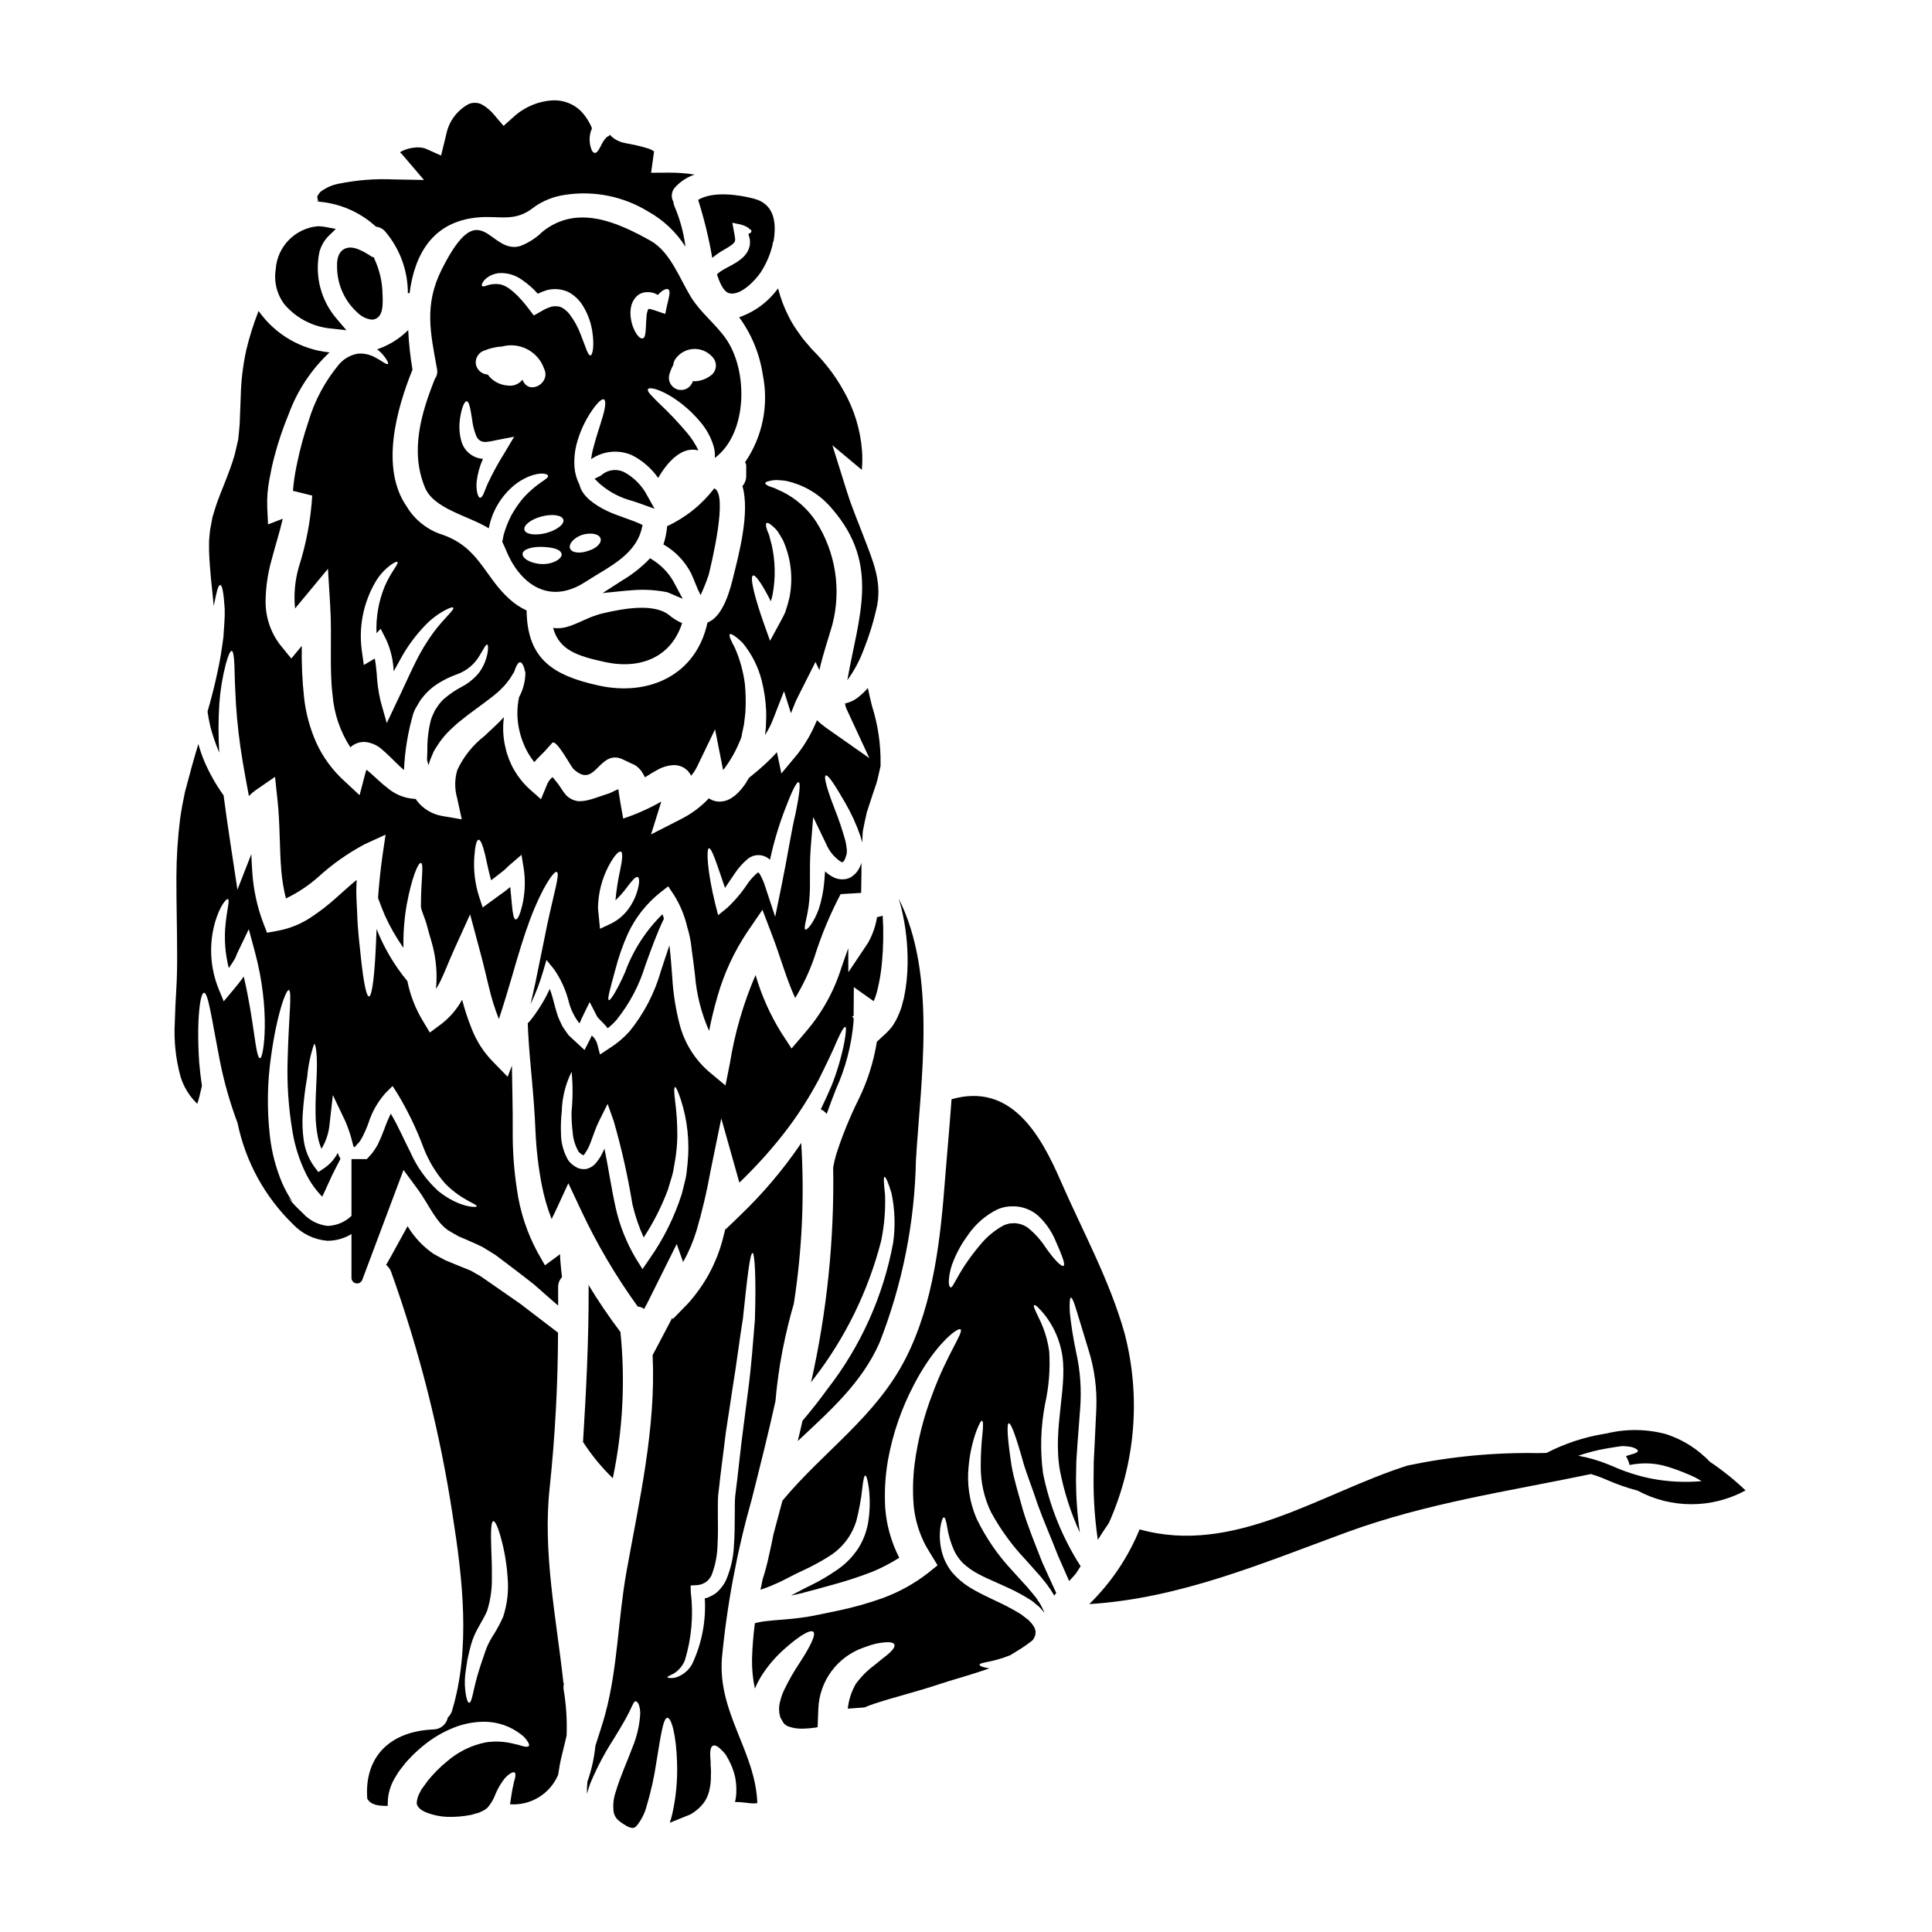
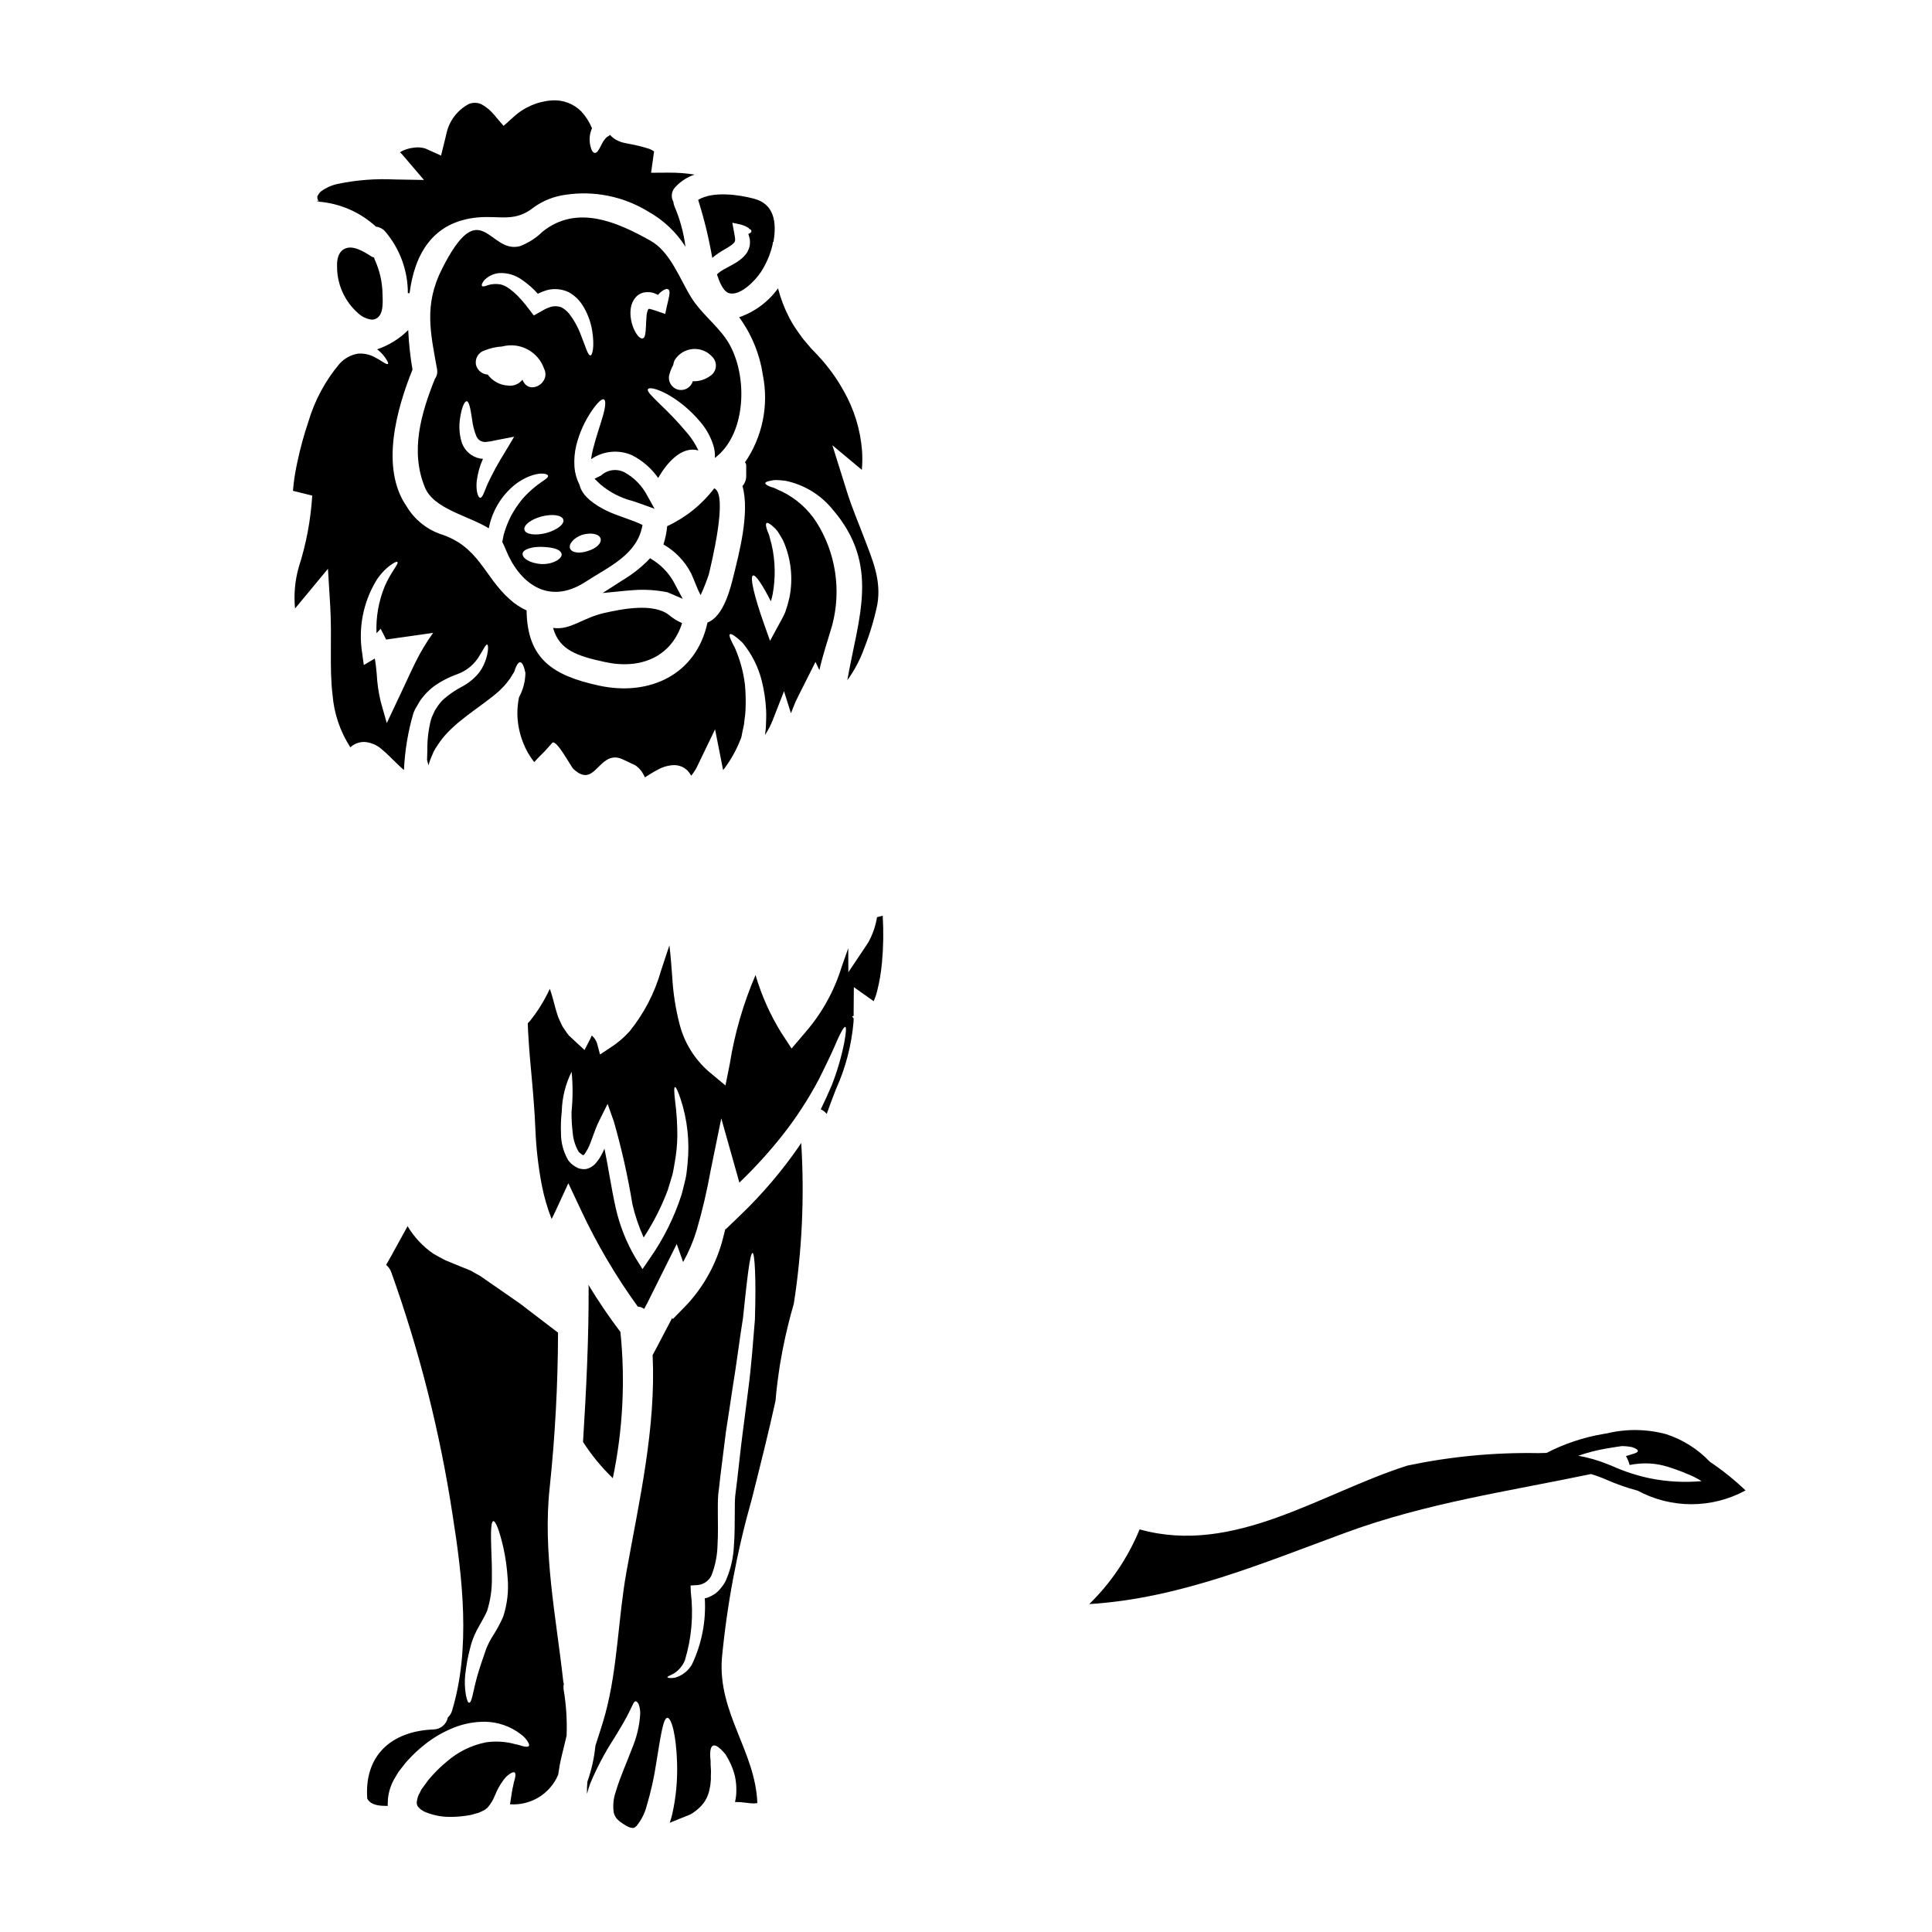
<svg xmlns="http://www.w3.org/2000/svg" fill="#000000" width="800px" height="800px" version="1.1" viewBox="144 144 512 512">
  <g>
    <path d="m228.2 197.42c0.051 0.023 0.105 0.035 0.16 0.031-0.027-0.055-0.027-0.082-0.055-0.133l-0.105-0.027-0.082-0.055-0.078-0.078c-0.16-0.137-0.055 0.078 0.133 0.27z" />
    <path d="m228.39 197.31 0.078 0.133 0.004 0.004c5.648 0.457 10.984 2.789 15.16 6.621 0.906 0.094 1.746 0.512 2.363 1.184 3.938 4.57 6.098 10.406 6.09 16.441h0.457c1.297-10.102 5.981-18.988 18.105-20.074 5.867-0.539 9.801 1.402 14.918-2.754 2.426-1.711 5.223-2.816 8.164-3.227 7.656-1.188 15.484 0.387 22.086 4.445 4 2.231 7.379 5.426 9.84 9.293-0.469-3.66-1.438-7.234-2.883-10.629-0.18-0.398-0.289-0.828-0.32-1.262-0.684-1.215-0.527-2.727 0.391-3.773 1.418-1.578 3.215-2.766 5.223-3.445-2.375-0.379-4.781-0.547-7.191-0.512l-4.328 0.027 0.723-5.199c0.016-0.148 0.039-0.297 0.078-0.441-0.402-0.305-0.848-0.539-1.32-0.703-1.605-0.516-3.246-0.93-4.902-1.238-0.484-0.078-0.941-0.188-1.398-0.27l-0.352-0.082-0.539-0.133-0.148-0.055c-0.309-0.09-0.605-0.207-0.891-0.352-0.824-0.359-1.559-0.895-2.152-1.574 0 0.023-0.027 0.023-0.027 0.023l-0.352 0.352c-0.297-0.023-0.789 0.512-1.18 1.051-0.395 0.539-0.672 1.18-0.945 1.672-0.539 1.047-0.969 1.695-1.48 1.695s-0.945-0.648-1.238-1.996v0.004c-0.18-0.844-0.215-1.707-0.105-2.559 0.105-0.684 0.297-1.355 0.566-1.992-0.668-1.625-1.617-3.121-2.805-4.418-2.031-2.066-4.863-3.148-7.758-2.961-3.836 0.25-7.469 1.82-10.285 4.441l-2.586 2.316-2.481-2.91 0.004 0.004c-0.922-1.141-2.055-2.094-3.34-2.801-1.055-0.508-2.277-0.547-3.363-0.109-2.977 1.57-5.133 4.348-5.906 7.621l-0.324 1.375-1.156 4.684-4.152-1.867c-0.949-0.297-1.949-0.379-2.934-0.242-1.133 0.109-2.238 0.418-3.262 0.918-0.184 0.098-0.363 0.203-0.539 0.32 0.188 0.211 0.484 0.43 0.645 0.645l5.711 6.691-7.871-0.137c-4.938-0.238-9.887 0.141-14.73 1.133-1.684 0.316-3.277 1.008-4.656 2.019-0.109 0.105-0.273 0.215-0.352 0.297-0.055 0.109-0.117 0.219-0.191 0.316-0.055 0.082-0.188 0.188-0.215 0.273h-0.004c0 0.07-0.027 0.141-0.078 0.188-0.027 0.051-0.109 0.105-0.16 0.188l0.023 0.672z" />
    <path d="m307.02 178.81h-0.027l0.027 0.031z" />
-     <path d="m232.1 231.1 3.707 0.414-2.422-2.836v-0.004c-4.301-4.875-6.059-11.488-4.742-17.855 0.406-1.57 1.211-3.008 2.336-4.18l2.027-1.969-2.781-0.527c-0.664-0.125-1.34-0.188-2.019-0.188-6.027 0.551-10.754 5.41-11.137 11.449-0.531 3.309 0.328 6.688 2.379 9.336 3.207 3.715 7.758 6.004 12.652 6.359z" />
    <path d="m243.27 212.72-0.148-0.484-0.562-0.188c-2.461-1.609-5.269-3.223-7.379-2.031-1.969 1.098-1.879 3.797-1.855 4.688 0.004 4.734 2.055 9.234 5.625 12.34 0.984 0.918 2.234 1.5 3.57 1.664 0.398 0.004 0.797-0.09 1.152-0.273 1.797-0.918 1.836-3.543 1.703-6.406v-0.004c-0.035-3.215-0.754-6.387-2.106-9.305z" />
-     <path d="m339.88 228.07c3.297 4.508 5.449 9.746 6.273 15.27 1.629 8.051-0.074 16.418-4.723 23.188 0.211 0.227 0.328 0.527 0.324 0.836v2.691c0.027 1.012-0.328 1.996-0.996 2.754 2.047 7.031-1.051 18.422-2.289 23.48-0.863 3.609-2.691 11.066-6.977 12.688-2.988 13.922-15.512 19.633-28.844 16.695-12.008-2.641-18.934-6.945-19.094-19.906v0.004c-1.609-0.734-3.102-1.715-4.414-2.902-6.977-6.168-8.105-14.113-18.66-17.426-3.641-1.344-6.711-3.891-8.699-7.219-7.137-10.262-2.586-26.039 1.535-36.273-0.594-3.469-0.973-6.965-1.137-10.48-2.324 2.316-5.152 4.066-8.266 5.117 0.078 0.055 0.188 0.109 0.27 0.16v0.004c0.879 0.715 1.637 1.57 2.234 2.535 0.395 0.645 0.539 1.023 0.395 1.156-0.145 0.133-0.512 0-1.156-0.395-0.848-0.566-1.73-1.078-2.641-1.535-1.305-0.637-2.754-0.906-4.199-0.789-1.887 0.332-3.606 1.293-4.879 2.723-3.762 4.488-6.559 9.703-8.215 15.32-1.18 3.484-2.152 7.031-2.906 10.629-0.43 1.914-0.762 3.848-0.996 5.793-0.078 0.617-0.133 1.262-0.188 1.883l5.117 1.266h-0.004c-0.398 6.461-1.602 12.848-3.582 19.012-1.004 3.543-1.332 7.242-0.969 10.906 0.789-0.969 1.574-1.883 2.363-2.856l0.16-0.188 6.195-7.477 0.594 9.75c0.512 8.621-0.242 16.48 0.617 23.617l0.004-0.004c0.387 4.973 2.008 9.766 4.723 13.949 0.098-0.074 0.188-0.152 0.27-0.242 0.992-0.793 2.231-1.211 3.5-1.18 1.617 0.125 3.152 0.754 4.391 1.805 0.891 0.723 1.574 1.398 2.262 2.047 1.297 1.262 2.453 2.449 3.543 3.394l0.238 0.16c0.227-5.035 1.047-10.027 2.453-14.867 0.254-0.758 0.609-1.484 1.051-2.152l0.59-1.027 0.16-0.238h0.004c0.047-0.109 0.113-0.207 0.188-0.297l0.297-0.395h-0.004c0.875-1.137 1.891-2.16 3.019-3.043 1.906-1.387 4-2.492 6.219-3.285 2.641-0.918 4.848-2.777 6.195-5.223 1.051-1.723 1.535-2.754 1.887-2.695 0.27 0.082 0.395 1.266-0.188 3.422v-0.004c-0.383 1.383-1.004 2.688-1.832 3.856-1.207 1.547-2.723 2.828-4.445 3.769-1.816 0.934-3.519 2.082-5.062 3.422-0.371 0.34-0.711 0.707-1.023 1.102-0.133 0.215-0.297 0.352-0.457 0.594l-0.512 0.789-0.27 0.395c-0.027 0.051-0.082 0.105-0.082 0.133l-0.078 0.188-0.352 0.75c-0.258 0.504-0.465 1.031-0.621 1.574-0.668 2.633-0.984 5.34-0.941 8.055-0.027 0.805-0.055 1.641-0.082 2.504 0.109 0.484 0.242 0.969 0.395 1.453 0.125-0.504 0.277-0.996 0.457-1.48l0.891-2.125h-0.004c0.348-0.633 0.723-1.242 1.133-1.836 0.742-1.145 1.594-2.215 2.535-3.203 0.887-0.941 1.801-1.723 2.691-2.531 0.891-0.727 1.773-1.43 2.637-2.102 3.422-2.582 6.356-4.578 8.43-6.465 0.484-0.484 0.941-0.941 1.375-1.402 0.434-0.461 0.699-0.887 1.051-1.32v0.004c0.305-0.355 0.57-0.742 0.785-1.156 0.215-0.395 0.457-0.699 0.672-1.051 0.566-1.723 1.105-2.691 1.641-2.637 0.535 0.055 1 0.996 1.375 2.797h0.004c-0.027 2.269-0.609 4.5-1.699 6.492-0.297 1.461-0.441 2.949-0.43 4.441 0.051 2.586 0.562 5.137 1.508 7.543 0.719 1.871 1.719 3.625 2.965 5.195 0.996-1.18 2.047-2.098 2.754-2.856l1.996-2.234c1.074-1.18 4.93 6.25 5.629 6.894 5.277 4.93 6.352-2.992 11.02-3.043 0.16 0 0.324 0.023 0.457 0.023l0.164 0.027c0.16 0.027 0.348 0.082 0.512 0.109 0.43 0.133 0.512 0.188 0.617 0.211l0.352 0.16c0.996 0.461 2.019 0.945 3.043 1.43l0.395 0.215 0.238 0.188 0.004 0.008c0.508 0.414 0.961 0.895 1.344 1.426 0.273 0.434 0.539 0.918 0.727 1.297 0.027 0.078 0.027 0.105 0.055 0.188 1.023-0.648 2.074-1.324 3.394-2.023 1.305-0.738 2.762-1.16 4.258-1.234 0.352 0 0.703 0.023 1.051 0.078 0.449 0.105 0.891 0.25 1.316 0.434 0.449 0.246 0.863 0.543 1.242 0.887 0.305 0.336 0.586 0.695 0.832 1.074 0.051 0.109 0.105 0.215 0.16 0.352h0.004c0.605-0.703 1.121-1.48 1.535-2.312l4.82-9.992 2.125 10.773v-0.004c0.156-0.16 0.301-0.328 0.434-0.512 1.73-2.344 3.141-4.906 4.199-7.621l0.16-0.395v0.004c0.004-0.023 0.012-0.039 0.027-0.055l0.051-0.242 0.215-1.105c0.16-0.723 0.324-1.453 0.457-2.152 0.109-1.289 0.352-2.477 0.395-3.742v-0.004c0.113-2.316 0.059-4.637-0.16-6.945-0.422-3.297-1.309-6.516-2.637-9.562-1.078-2.019-1.672-3.312-1.348-3.637 0.27-0.27 1.48 0.434 3.394 2.289v0.004c2.41 2.93 4.141 6.363 5.062 10.043 0.648 2.578 1.035 5.219 1.156 7.875 0.082 1.453-0.027 3.043-0.078 4.656-0.055 0.594-0.137 1.211-0.215 1.836v-0.004c0.824-1.262 1.52-2.609 2.074-4.016l2.961-7.594 1.836 5.84c0.375-0.969 0.789-1.969 1.18-2.961 0.617-1.32 1.32-2.691 2.019-4.066l3.309-6.574 1.023 2.18c0.996-4.359 2.363-8.293 3.422-11.98l-0.004 0.008c2.445-9.273 0.926-19.148-4.199-27.254-2.242-3.465-5.379-6.254-9.078-8.082-0.645-0.27-1.238-0.539-1.75-0.809-0.512-0.27-1.102-0.352-1.508-0.539-0.789-0.324-1.211-0.617-1.211-0.891 0-0.273 0.512-0.484 1.375-0.645l-0.004 0.004c0.516-0.129 1.047-0.195 1.574-0.191 0.672 0.027 1.48 0.082 2.363 0.188v0.004c4.926 1.008 9.352 3.691 12.523 7.59 12.711 14.762 6.812 28.625 3.906 45.266 1.891-2.602 3.398-5.457 4.481-8.48 1.484-3.758 2.648-7.629 3.477-11.582 1.102-6.465-1.238-11.715-3.543-17.773-1.402-3.742-3.148-7.731-4.555-12.254l-3.82-12.176 7.809 6.519c0.152-1.68 0.172-3.367 0.055-5.051-0.43-5.59-2.094-11.02-4.875-15.887-1.293-2.348-2.785-4.57-4.469-6.652-0.812-0.996-1.645-1.992-2.535-2.91l-1.32-1.375-0.297-0.297-0.082-0.109-0.16-0.184-0.324-0.395-0.645-0.754c-0.43-0.539-0.863-0.969-1.289-1.574-0.43-0.605-0.863-1.211-1.297-1.832h0.004c-0.809-1.145-1.527-2.352-2.152-3.609-1.176-2.297-2.098-4.715-2.758-7.215-0.031-0.086-0.047-0.176-0.055-0.27-2.562 3.562-6.168 6.242-10.316 7.676zm-81.09 83.648c-1.801 2.481-3.379 5.113-4.723 7.871-1.574 3.18-3.176 6.816-5.062 10.723l-2.508 5.316-1.617-5.734c-0.578-2.434-0.93-4.91-1.051-7.406-0.133-1.426-0.27-2.754-0.512-3.984-0.074 0.062-0.152 0.117-0.238 0.16l-2.668 1.574-0.43-3.148c-1.055-6.586 0.23-13.332 3.637-19.066 0.984-1.629 2.273-3.055 3.793-4.203 1.051-0.75 1.695-1.074 1.887-0.887 0.512 0.375-1.668 2.559-3.309 6.379l-0.004 0.004c-1.637 3.953-2.391 8.219-2.207 12.496l1.102-1.18 1.457 2.856v-0.004c1.203 2.656 1.883 5.519 1.992 8.43 0.789-1.457 1.574-2.883 2.344-4.231 1.652-2.848 3.641-5.492 5.922-7.871 1.508-1.605 3.266-2.961 5.199-4.016 1.375-0.727 2.152-0.996 2.312-0.75 0.367 0.582-2.258 2.551-5.316 6.672zm89.707-23.375c-0.238-0.812-0.43-1.574-0.59-2.234-0.16-0.66-0.484-1.18-0.621-1.668-0.324-0.945-0.395-1.617-0.16-1.805 0.23-0.188 0.789 0.055 1.617 0.789l-0.004-0.008c0.527 0.438 0.996 0.934 1.402 1.484 0.43 0.672 0.887 1.426 1.375 2.312 2.125 4.746 2.715 10.035 1.695 15.137-0.301 1.332-0.68 2.644-1.133 3.934-0.539 1.238-1.211 2.363-1.801 3.477l-2.207 4.066-1.574-4.418c-2.559-7.219-3.848-12.547-2.938-12.898 0.672-0.273 2.508 2.449 4.723 6.84l-0.004 0.004c0.199-0.621 0.359-1.25 0.488-1.887 0.797-4.348 0.707-8.816-0.27-13.129z" />
+     <path d="m339.88 228.07c3.297 4.508 5.449 9.746 6.273 15.27 1.629 8.051-0.074 16.418-4.723 23.188 0.211 0.227 0.328 0.527 0.324 0.836v2.691c0.027 1.012-0.328 1.996-0.996 2.754 2.047 7.031-1.051 18.422-2.289 23.48-0.863 3.609-2.691 11.066-6.977 12.688-2.988 13.922-15.512 19.633-28.844 16.695-12.008-2.641-18.934-6.945-19.094-19.906v0.004c-1.609-0.734-3.102-1.715-4.414-2.902-6.977-6.168-8.105-14.113-18.66-17.426-3.641-1.344-6.711-3.891-8.699-7.219-7.137-10.262-2.586-26.039 1.535-36.273-0.594-3.469-0.973-6.965-1.137-10.48-2.324 2.316-5.152 4.066-8.266 5.117 0.078 0.055 0.188 0.109 0.27 0.16v0.004c0.879 0.715 1.637 1.57 2.234 2.535 0.395 0.645 0.539 1.023 0.395 1.156-0.145 0.133-0.512 0-1.156-0.395-0.848-0.566-1.73-1.078-2.641-1.535-1.305-0.637-2.754-0.906-4.199-0.789-1.887 0.332-3.606 1.293-4.879 2.723-3.762 4.488-6.559 9.703-8.215 15.32-1.18 3.484-2.152 7.031-2.906 10.629-0.43 1.914-0.762 3.848-0.996 5.793-0.078 0.617-0.133 1.262-0.188 1.883l5.117 1.266h-0.004c-0.398 6.461-1.602 12.848-3.582 19.012-1.004 3.543-1.332 7.242-0.969 10.906 0.789-0.969 1.574-1.883 2.363-2.856l0.16-0.188 6.195-7.477 0.594 9.75c0.512 8.621-0.242 16.48 0.617 23.617l0.004-0.004c0.387 4.973 2.008 9.766 4.723 13.949 0.098-0.074 0.188-0.152 0.27-0.242 0.992-0.793 2.231-1.211 3.5-1.18 1.617 0.125 3.152 0.754 4.391 1.805 0.891 0.723 1.574 1.398 2.262 2.047 1.297 1.262 2.453 2.449 3.543 3.394l0.238 0.16c0.227-5.035 1.047-10.027 2.453-14.867 0.254-0.758 0.609-1.484 1.051-2.152l0.59-1.027 0.16-0.238h0.004c0.047-0.109 0.113-0.207 0.188-0.297l0.297-0.395h-0.004c0.875-1.137 1.891-2.16 3.019-3.043 1.906-1.387 4-2.492 6.219-3.285 2.641-0.918 4.848-2.777 6.195-5.223 1.051-1.723 1.535-2.754 1.887-2.695 0.27 0.082 0.395 1.266-0.188 3.422v-0.004c-0.383 1.383-1.004 2.688-1.832 3.856-1.207 1.547-2.723 2.828-4.445 3.769-1.816 0.934-3.519 2.082-5.062 3.422-0.371 0.34-0.711 0.707-1.023 1.102-0.133 0.215-0.297 0.352-0.457 0.594l-0.512 0.789-0.27 0.395c-0.027 0.051-0.082 0.105-0.082 0.133l-0.078 0.188-0.352 0.75c-0.258 0.504-0.465 1.031-0.621 1.574-0.668 2.633-0.984 5.34-0.941 8.055-0.027 0.805-0.055 1.641-0.082 2.504 0.109 0.484 0.242 0.969 0.395 1.453 0.125-0.504 0.277-0.996 0.457-1.48l0.891-2.125h-0.004c0.348-0.633 0.723-1.242 1.133-1.836 0.742-1.145 1.594-2.215 2.535-3.203 0.887-0.941 1.801-1.723 2.691-2.531 0.891-0.727 1.773-1.43 2.637-2.102 3.422-2.582 6.356-4.578 8.43-6.465 0.484-0.484 0.941-0.941 1.375-1.402 0.434-0.461 0.699-0.887 1.051-1.32v0.004c0.305-0.355 0.57-0.742 0.785-1.156 0.215-0.395 0.457-0.699 0.672-1.051 0.566-1.723 1.105-2.691 1.641-2.637 0.535 0.055 1 0.996 1.375 2.797h0.004c-0.027 2.269-0.609 4.5-1.699 6.492-0.297 1.461-0.441 2.949-0.43 4.441 0.051 2.586 0.562 5.137 1.508 7.543 0.719 1.871 1.719 3.625 2.965 5.195 0.996-1.18 2.047-2.098 2.754-2.856l1.996-2.234c1.074-1.18 4.93 6.25 5.629 6.894 5.277 4.93 6.352-2.992 11.02-3.043 0.16 0 0.324 0.023 0.457 0.023l0.164 0.027c0.16 0.027 0.348 0.082 0.512 0.109 0.43 0.133 0.512 0.188 0.617 0.211l0.352 0.16c0.996 0.461 2.019 0.945 3.043 1.43l0.395 0.215 0.238 0.188 0.004 0.008c0.508 0.414 0.961 0.895 1.344 1.426 0.273 0.434 0.539 0.918 0.727 1.297 0.027 0.078 0.027 0.105 0.055 0.188 1.023-0.648 2.074-1.324 3.394-2.023 1.305-0.738 2.762-1.16 4.258-1.234 0.352 0 0.703 0.023 1.051 0.078 0.449 0.105 0.891 0.25 1.316 0.434 0.449 0.246 0.863 0.543 1.242 0.887 0.305 0.336 0.586 0.695 0.832 1.074 0.051 0.109 0.105 0.215 0.16 0.352h0.004c0.605-0.703 1.121-1.48 1.535-2.312l4.82-9.992 2.125 10.773v-0.004c0.156-0.16 0.301-0.328 0.434-0.512 1.73-2.344 3.141-4.906 4.199-7.621l0.16-0.395v0.004c0.004-0.023 0.012-0.039 0.027-0.055l0.051-0.242 0.215-1.105c0.16-0.723 0.324-1.453 0.457-2.152 0.109-1.289 0.352-2.477 0.395-3.742v-0.004c0.113-2.316 0.059-4.637-0.16-6.945-0.422-3.297-1.309-6.516-2.637-9.562-1.078-2.019-1.672-3.312-1.348-3.637 0.27-0.27 1.48 0.434 3.394 2.289v0.004c2.41 2.93 4.141 6.363 5.062 10.043 0.648 2.578 1.035 5.219 1.156 7.875 0.082 1.453-0.027 3.043-0.078 4.656-0.055 0.594-0.137 1.211-0.215 1.836v-0.004c0.824-1.262 1.52-2.609 2.074-4.016l2.961-7.594 1.836 5.84c0.375-0.969 0.789-1.969 1.18-2.961 0.617-1.32 1.32-2.691 2.019-4.066l3.309-6.574 1.023 2.18c0.996-4.359 2.363-8.293 3.422-11.98l-0.004 0.008c2.445-9.273 0.926-19.148-4.199-27.254-2.242-3.465-5.379-6.254-9.078-8.082-0.645-0.27-1.238-0.539-1.75-0.809-0.512-0.27-1.102-0.352-1.508-0.539-0.789-0.324-1.211-0.617-1.211-0.891 0-0.273 0.512-0.484 1.375-0.645l-0.004 0.004c0.516-0.129 1.047-0.195 1.574-0.191 0.672 0.027 1.48 0.082 2.363 0.188v0.004c4.926 1.008 9.352 3.691 12.523 7.59 12.711 14.762 6.812 28.625 3.906 45.266 1.891-2.602 3.398-5.457 4.481-8.48 1.484-3.758 2.648-7.629 3.477-11.582 1.102-6.465-1.238-11.715-3.543-17.773-1.402-3.742-3.148-7.731-4.555-12.254l-3.82-12.176 7.809 6.519c0.152-1.68 0.172-3.367 0.055-5.051-0.43-5.59-2.094-11.02-4.875-15.887-1.293-2.348-2.785-4.57-4.469-6.652-0.812-0.996-1.645-1.992-2.535-2.91l-1.32-1.375-0.297-0.297-0.082-0.109-0.16-0.184-0.324-0.395-0.645-0.754c-0.43-0.539-0.863-0.969-1.289-1.574-0.43-0.605-0.863-1.211-1.297-1.832h0.004c-0.809-1.145-1.527-2.352-2.152-3.609-1.176-2.297-2.098-4.715-2.758-7.215-0.031-0.086-0.047-0.176-0.055-0.27-2.562 3.562-6.168 6.242-10.316 7.676zm-81.09 83.648c-1.801 2.481-3.379 5.113-4.723 7.871-1.574 3.18-3.176 6.816-5.062 10.723l-2.508 5.316-1.617-5.734c-0.578-2.434-0.93-4.91-1.051-7.406-0.133-1.426-0.27-2.754-0.512-3.984-0.074 0.062-0.152 0.117-0.238 0.16l-2.668 1.574-0.43-3.148c-1.055-6.586 0.23-13.332 3.637-19.066 0.984-1.629 2.273-3.055 3.793-4.203 1.051-0.75 1.695-1.074 1.887-0.887 0.512 0.375-1.668 2.559-3.309 6.379l-0.004 0.004c-1.637 3.953-2.391 8.219-2.207 12.496l1.102-1.18 1.457 2.856v-0.004zm89.707-23.375c-0.238-0.812-0.43-1.574-0.59-2.234-0.16-0.66-0.484-1.18-0.621-1.668-0.324-0.945-0.395-1.617-0.16-1.805 0.23-0.188 0.789 0.055 1.617 0.789l-0.004-0.008c0.527 0.438 0.996 0.934 1.402 1.484 0.43 0.672 0.887 1.426 1.375 2.312 2.125 4.746 2.715 10.035 1.695 15.137-0.301 1.332-0.68 2.644-1.133 3.934-0.539 1.238-1.211 2.363-1.801 3.477l-2.207 4.066-1.574-4.418c-2.559-7.219-3.848-12.547-2.938-12.898 0.672-0.273 2.508 2.449 4.723 6.84l-0.004 0.004c0.199-0.621 0.359-1.25 0.488-1.887 0.797-4.348 0.707-8.816-0.27-13.129z" />
    <path d="m256.61 273.18c2.363 5.707 11.312 7.402 16.926 10.824 0.785-4.129 2.883-7.898 5.977-10.746 1.363-1.266 2.941-2.277 4.66-2.988 3.121-1.238 4.898-0.727 5.062-0.215 0.215 0.645-1.641 1.453-3.504 3.016-1.16 0.938-2.242 1.977-3.231 3.098-1.168 1.414-2.195 2.938-3.07 4.551-0.824 1.617-1.48 3.316-1.969 5.066-0.133 0.645-0.242 1.234-0.352 1.832 0.352 0.645 0.617 1.32 0.891 1.941 3.449 8.723 11.148 15.078 21.059 8.699 6.434-4.176 13.871-7.273 15.215-15.137-2.641-1.348-6.758-2.398-9.668-3.848-2.754-1.375-6.328-3.637-7.031-6.812l-0.027-0.027 0.004-0.008c-0.742-1.461-1.188-3.051-1.316-4.684-0.133-1.965 0.043-3.938 0.512-5.848 0.836-3.262 2.238-6.356 4.148-9.129 1.426-2.047 2.582-3.176 3.148-2.91 0.566 0.27 0.434 1.887-0.242 4.281-0.676 2.398-1.801 5.512-2.637 8.836h-0.004c-0.23 0.895-0.398 1.805-0.512 2.723 3.188-2.219 7.301-2.617 10.852-1.051 2.766 1.41 5.144 3.484 6.926 6.027 2.637-4.629 6.543-8.48 10.664-7.297h-0.004c-0.773-1.648-1.762-3.188-2.934-4.578-2.312-2.754-4.785-5.371-7.406-7.836-2.019-1.992-3.312-3.231-3.043-3.797 0.512-1.18 7.941 1.457 14 8.781h0.004c1.504 1.789 2.637 3.856 3.34 6.086 0.34 1.074 0.477 2.207 0.395 3.336 8.777-6.57 8.859-23.266 2.856-31.719-2.691-3.797-6.652-6.84-9.105-10.801-3.043-4.898-5.547-12.148-10.852-15.082-8.539-4.766-19.359-9.773-28.57-2.363h-0.004c-1.695 1.672-3.723 2.977-5.949 3.824-8.242 2.262-10.371-14.461-20.738 6.141-4.766 9.477-2.988 16.887-1.262 26.445h-0.004c0.191 0.906-0.016 1.848-0.566 2.586-3.633 9.094-6.621 19.168-2.637 28.781zm66.168-33.719c1.035-1.695 2.812-2.793 4.793-2.965 1.977-0.168 3.914 0.609 5.227 2.102 0.691 0.715 1.023 1.703 0.898 2.688-0.129 0.988-0.695 1.863-1.547 2.379-1.238 0.895-2.727 1.375-4.254 1.375-0.086-0.031-0.176-0.051-0.266-0.055-0.027 0.055-0.055 0.082-0.055 0.133h-0.004c-0.531 1.648-2.266 2.582-3.938 2.121-1.668-0.465-2.676-2.16-2.285-3.848 0.242-0.918 0.594-1.805 1.051-2.637 0.066-0.445 0.191-0.883 0.379-1.293zm-11.605-13.824c0.148-1.07 0.605-2.07 1.316-2.879 0.641-0.723 1.523-1.18 2.481-1.293 0.738-0.102 1.492-0.047 2.207 0.16 0.41 0.148 0.805 0.328 1.184 0.539 0.309-0.387 0.672-0.73 1.078-1.023 0.75-0.512 1.32-0.699 1.641-0.457 0.789 0.395 0.082 2.477-0.395 4.629l-0.395 1.887-2.426-0.836c-0.594-0.188-1.211-0.395-1.723-0.512v0.004c-0.105 0.02-0.215 0.027-0.32 0.027-0.297 0.613-0.461 1.285-0.484 1.965-0.109 0.969-0.109 1.938-0.16 2.754-0.082 1.617-0.188 2.883-0.809 3.07-0.617 0.188-1.512-0.59-2.363-2.426v0.004c-0.469-1.07-0.77-2.203-0.887-3.367-0.074-0.746-0.055-1.5 0.055-2.246zm-23.566 67.848c-3.203-0.164-5.25-1.574-5.117-2.773s2.695-1.887 5.227-1.777c2.531 0.105 4.723 0.512 5.09 1.777 0.406 1.129-1.992 2.856-5.199 2.773zm1.078-8.215c-2.824 0.723-5.41 0.352-5.707-0.863-0.297-1.211 1.719-2.801 4.578-3.543 2.859-0.738 5.41-0.352 5.734 0.863 0.324 1.215-1.75 2.789-4.606 3.547zm9.531 0.484c2.316-0.699 4.527-0.297 4.93 0.914 0.402 1.207-1.074 2.668-3.258 3.312-2.207 0.789-4.359 0.539-4.816-0.617-0.457-1.156 0.938-2.801 3.148-3.609zm-25.934-67.434c1.027-1.094 2.414-1.781 3.906-1.938 2.238-0.152 4.457 0.508 6.25 1.859 1.508 1.031 2.883 2.242 4.094 3.609l0.16-0.082c0.707-0.34 1.434-0.629 2.184-0.863 1.898-0.508 3.914-0.348 5.707 0.461 1.496 0.789 2.766 1.949 3.691 3.363 1.359 2.098 2.266 4.453 2.664 6.922 0.645 4.016 0.109 6.519-0.484 6.547-0.672 0-1.266-2.316-2.613-5.684v-0.004c-0.719-1.891-1.707-3.668-2.934-5.277-0.594-0.762-1.348-1.387-2.207-1.828-0.859-0.297-1.789-0.332-2.668-0.109-0.43 0.184-0.891 0.297-1.348 0.512-0.457 0.215-0.891 0.512-1.348 0.75l-1.871 1.047-1.129-1.48c-2.828-3.797-5.789-6.602-8.109-6.812-0.996-0.121-2.004-0.031-2.961 0.266-0.836 0.324-1.375 0.43-1.535 0.188-0.16-0.238 0.012-0.719 0.551-1.445zm0.137 18.559h0.004c1.469-0.613 3.035-0.969 4.629-1.051 4.688-1.266 9.559 1.312 11.148 5.902 1.801 3.715-3.769 7.004-5.574 3.258-0.055-0.078-0.109-0.215-0.188-0.352v0.004c-0.914 1.168-2.387 1.754-3.852 1.535-2.125-0.125-4.078-1.191-5.332-2.91-1.43-0.082-2.656-1.051-3.07-2.422-0.438-1.711 0.547-3.457 2.238-3.965zm-6.543 18.277c0.43-3.125 1.211-4.848 1.801-4.82 0.648 0.027 0.996 1.938 1.43 4.793 0.168 1.508 0.539 2.984 1.102 4.391 0.211 0.535 0.59 0.988 1.078 1.289 0.562 0.301 1.207 0.395 1.832 0.273 0.676-0.059 1.344-0.176 1.996-0.352l5.144-0.996-2.535 4.254c-1.68 2.668-3.191 5.438-4.523 8.293-0.891 2.129-1.32 3.609-1.941 3.637-0.512 0-1.156-1.574-0.941-4.309h0.004c0.242-2.074 0.805-4.102 1.668-6.008-1.109-0.062-2.18-0.426-3.098-1.051-1.242-0.828-2.156-2.066-2.586-3.496-0.559-1.914-0.703-3.926-0.43-5.898z" />
    <path d="m315.55 275.39c-1.352-2.621-3.449-4.781-6.031-6.211-2.047-1.066-4.543-0.73-6.242 0.836l-1.715 0.859 1.496 1.449v-0.004c2.512 2.141 5.484 3.676 8.684 4.481 0.676 0.227 1.355 0.453 2.019 0.691l3.707 1.34z" />
-     <path d="m201.53 322.57c-0.645 3.125-1.535 6.519-2.531 10.016 0.188 1.297 0.434 2.664 0.789 4.148 0.625 2.293 1.398 4.539 2.316 6.731-0.266-4.348-0.254-8.711 0.027-13.059 0.25-3.5 0.82-6.969 1.695-10.367 0.645-2.363 1.18-3.582 1.574-3.543 0.395 0.039 0.617 1.402 0.723 3.769 0.027 2.398 0.16 5.844 0.395 10.156 0.332 5.133 0.926 10.25 1.781 15.324 0.484 2.91 1.047 5.981 1.668 9.211v-0.004c0.535-0.57 1.133-1.086 1.773-1.535l5.144-3.543 0.672 6.297c0.672 6.246 0.484 12.52 0.996 18.582v0.004c0.215 2.477 0.621 4.934 1.215 7.348 3.102-1.492 5.981-3.406 8.562-5.68 3.731-3.41 7.875-6.332 12.336-8.699l5.512-2.531-0.863 5.902c-0.535 3.824-0.887 7.477-1.129 10.879 0.434 1.266 1.051 2.754 1.75 4.5 1.383 3.062 3.051 5.984 4.984 8.727-0.082-3.832 0.203-7.668 0.863-11.445 1.348-7.297 3.07-11.23 3.766-11.066 0.84 0.188 0 4.418 0 11.473 0 1.102 1.105 3.016 1.723 5.574 0.484 2.047 1.43 4.496 1.914 7.402 0.523 2.941 0.641 5.941 0.352 8.914 0.434-0.633 0.82-1.301 1.156-1.992 1.156-2.398 2.18-5.117 3.504-8.082l4.387-9.668 2.754 10.289c0.836 3.066 1.508 6.086 2.234 9.02l0.004 0.008c0.66 2.871 1.543 5.688 2.637 8.426 1.289-3.906 2.426-7.703 3.477-11.285 1.641-5.734 3.203-10.906 4.793-15.133 3.231-8.59 6.324-12.848 7.055-12.574 0.945 0.324-0.727 5.547-2.504 13.922-0.891 4.309-1.941 9.48-3.125 15.324-0.395 1.859-0.836 3.797-1.289 5.789l-0.004-0.004c1.34-2.789 2.449-5.688 3.312-8.66l0.891-3.043 2.074 2.559h-0.004c1.832 2.664 3.152 5.637 3.906 8.777 0.543 1.992 1.48 3.852 2.754 5.469l0.324-0.59c0.105-0.273 0.16-0.484 0.27-0.699l2.129-4.359 1.914 3.742c0.395 0.75 1.695 1.668 2.856 3.203h-0.004c0.875-0.672 1.68-1.43 2.394-2.266 3.426-4.273 6.004-9.164 7.594-14.406 1.574-4.363 3.098-8.594 4.93-12.363-0.105-0.395-0.27-0.789-0.395-1.18-4.438 4.363-7.844 9.66-9.965 15.512-2.207 4.93-3.879 7.477-4.254 7.246-0.457-0.215 0.352-2.992 1.75-8.137 0.832-3.246 1.941-6.418 3.309-9.477 1.996-4.277 4.961-8.031 8.66-10.961l2.019-1.574 1.508 2.262c1.652 2.629 2.848 5.512 3.543 8.539 0.559 1.793 0.938 3.641 1.133 5.508-0.004 0.109 0.004 0.219 0.027 0.324 0.324 2.262 0.617 4.551 0.887 6.84 0.402 5.121 1.668 10.141 3.742 14.84 0.594-3.016 1.324-6.062 2.234-9.184 1.715-6.012 4.348-11.719 7.809-16.926l4.094-5.981 2.586 6.785c2.18 5.684 3.742 11.527 6.09 16.59v0.004c2.094-3.434 3.809-7.086 5.117-10.891 1.801-5.746 4.121-11.316 6.926-16.645l5.41-0.324h0.004c-0.004-0.082 0.004-0.16 0.027-0.238 0.027-1.75 0.055-3.449 0.082-5.144v-2.641c-0.027 0.137-0.082 0.273-0.137 0.461l-0.43 0.969v-0.004c-0.164 0.336-0.363 0.652-0.594 0.945-0.234 0.352-0.527 0.66-0.863 0.914-0.715 0.664-1.637 1.062-2.609 1.129-0.883 0.078-1.773-0.066-2.586-0.43-0.891-0.426-1.711-0.988-2.426-1.668-0.078 0.941-0.133 1.859-0.215 2.754-0.207 2.434-0.684 4.84-1.426 7.164-1.43 3.938-3.203 5.734-3.582 5.512-0.539-0.297 0.324-2.504 0.863-6.191 0.281-2.207 0.398-4.43 0.352-6.652 0-2.613-0.055-5.656 0.211-8.941l0.648-8.055 3.543 7.379c0.82 1.848 2.16 3.422 3.852 4.527 0.539 0.133 0.324 0.105 0.488 0.023 0.078 0 0.238-0.297 0.375-0.484h-0.004c0.055-0.109 0.117-0.219 0.191-0.32 0.055-0.16 0.133-0.457 0.215-0.672v-0.004c0.117-0.293 0.199-0.602 0.242-0.914 0.027-0.324 0.027-0.648 0-0.969-0.066-0.789-0.199-1.574-0.391-2.344-0.824-2.938-1.805-5.828-2.938-8.66-1.914-4.957-2.856-8.32-2.234-8.566 0.617-0.242 2.394 2.477 5.117 7.199 1.641 2.82 3.004 5.797 4.062 8.883 0.16 0.539 0.324 1.105 0.457 1.723 0.027-0.836 0.082-1.668 0.137-2.504l0.027-0.324 0.023-0.27 0.027-0.082 0.027-0.16 0.133-0.699 0.273-1.348c0.211-0.891 0.395-1.777 0.59-2.664 0.512-1.59 1.023-3.152 1.535-4.688 0.434-1.402 0.973-2.637 1.32-4.121 0.16-0.75 0.328-1.48 0.512-2.234l0.242-1.074 0.027-0.109v-0.617h0.004c0.07-5.227-0.703-10.43-2.293-15.406-0.395-1.574-0.75-3.148-1.074-4.684-0.676 0.793-1.426 1.523-2.234 2.18-1.09 0.957-2.406 1.613-3.824 1.914 0.062 0.492 0.191 0.973 0.391 1.426l6.059 13.062-11.523-8.082c-0.836-0.594-1.625-1.254-2.363-1.965-1.289 3.199-3.008 6.207-5.117 8.938l-4.309 5.172-1.18-5.629c-0.699 0.789-1.402 1.48-2.074 2.152-1.992 1.941-3.82 3.422-5.328 4.633-0.301 0.484-0.566 0.945-0.863 1.43-0.59 0.898-1.27 1.734-2.019 2.504-0.477 0.488-1.004 0.922-1.574 1.293-0.816 0.582-1.762 0.941-2.758 1.047-1.203 0.137-2.414-0.16-3.418-0.832-2.082 2.203-4.523 4.035-7.219 5.414l-8.105 4.144 2.719-8.699c-3.211 1.824-6.594 3.328-10.098 4.5-0.133-0.621-1.402-7.758-1.238-7.785-0.645 0.188-1.348 0.621-2.047 0.918-0.023 0-0.672 0.273-0.672 0.273l-0.375 0.105-1.512 0.512c-1.023 0.352-1.969 0.699-3.231 1.023l-0.004-0.004c-0.895 0.254-1.824 0.371-2.754 0.352-0.844-0.082-1.656-0.367-2.363-0.836-0.527-0.328-0.984-0.758-1.344-1.266-0.914-1.211-1.18-1.801-1.746-2.504-0.461-0.621-0.945-1.211-1.457-1.777h-0.004c-0.039 0.027-0.078 0.066-0.105 0.109-0.5 0.441-0.914 0.977-1.211 1.574l-1.723 4.176-2.988-2.641c-3.211-2.894-5.445-6.715-6.402-10.93-0.664-2.676-0.809-5.457-0.43-8.188-1.574 1.695-3.367 3.336-5.168 5.008-3.055 2.379-5.508 5.441-7.164 8.941-0.746 2.426-0.773 5.016-0.082 7.457l1.238 5.684-5.316-0.914c-2.582-0.469-4.902-1.871-6.519-3.938-0.133-0.188-0.211-0.352-0.352-0.539l-1.289-0.133c-2.254-0.312-4.375-1.254-6.113-2.723-1.574-1.18-2.856-2.453-4.121-3.582-0.539-0.512-1.078-0.941-1.535-1.32v0.004c-0.137 0.352-0.254 0.711-0.352 1.078l-1.484 5.672-4.328-4.039h-0.004c-2.988-2.769-5.402-6.102-7.109-9.805-1.691-3.785-2.793-7.809-3.258-11.93-0.5-4.586-0.703-9.203-0.617-13.816l-2.773 3.371-2.992-3.664c-2.559-3.363-3.906-7.492-3.824-11.715 0.055-3.578 0.57-7.137 1.535-10.582 1.023-3.938 2.234-7.676 3.016-11.094l-3.906 1.508-0.215-4.551v-0.004c-0.082-2.41 0.098-4.82 0.539-7.191 0.395-2.207 0.836-4.281 1.375-6.297 1-3.805 2.258-7.539 3.769-11.172 2.269-6.203 5.957-11.789 10.766-16.312 0.027-0.027 0.055-0.027 0.078-0.051-7.574-0.75-14.445-4.762-18.82-10.988-1.332 3.371-2.418 6.836-3.262 10.367-0.902 4.137-1.398 8.355-1.477 12.594-0.082 2.316-0.16 4.66-0.273 7.059-0.105 1.348-0.238 2.719-0.395 4.094-0.301 1.32-0.621 2.641-0.918 3.961-1.508 5.25-3.688 9.641-5.035 13.777-0.301 0.945-0.594 1.887-0.863 2.828-0.215 1.129-0.395 2.231-0.621 3.336-0.105 0.754-0.188 1.887-0.27 2.824 0 1.023-0.027 1.996 0 3.019 0.188 4.93 0.789 9.746 1.238 14.328 0.723-3.543 1.102-5.551 1.719-5.551 0.539 0 0.918 2.207 1.18 6.356 0.082 2.047-0.16 4.551-0.348 7.477-0.395 2.824-0.832 6.168-1.668 9.695zm130.32 46.238c0.75-0.215 2.102 4.094 4.281 10.5 0.789-1.129 1.613-2.426 2.531-3.742 0.93-1.43 2.062-2.719 3.363-3.824 1.734-1.539 4.359-1.492 6.035 0.109 0.965-4.519 2.281-8.957 3.938-13.277 1.773-4.723 3.098-7.477 3.66-7.273s0.188 3.258-0.789 8.109c-1.156 4.766-2.18 11.637-3.742 19.254l-1.695 8.293-2.668-8.078v0.004c-0.344-1.121-0.812-2.195-1.398-3.207-0.109-0.18-0.242-0.344-0.395-0.484-0.102 0.043-0.203 0.098-0.293 0.16-0.945 0.812-1.789 1.738-2.508 2.754-1.578 2.406-3.438 4.609-5.543 6.566l-2.316 1.859-0.723-2.828c-2.195-8.863-2.414-14.703-1.738-14.895zm-26.5 4.578c1.402-2.586 2.586-3.906 3.18-3.691 0.594 0.211 0.395 2.102-0.16 4.793h-0.004c-0.59 2.676-1.012 5.383-1.266 8.109 1.09-1.02 2.082-2.137 2.965-3.344 1.398-1.859 2.398-3.043 2.934-2.824 0.535 0.215 0.539 1.777-0.27 4.227-0.492 1.484-1.211 2.887-2.129 4.148-1.234 1.715-2.871 3.09-4.769 4.012l-2.824 1.324-0.297-3.019c-0.082-0.789-0.16-1.574-0.242-2.398 0.039-3.953 1.027-7.84 2.879-11.336zm-35.629-2.559c0.188-2.641 0.566-4.227 1.105-4.281 0.539-0.055 1.129 1.48 1.75 4.039 0.43 1.836 0.863 4.203 1.574 6.691 0.301-0.215 0.594-0.457 0.891-0.672 0.789-0.594 1.453-1.156 2.18-1.695 0.727-0.539 1.156-1.105 1.777-1.617l3.203-2.754 0.594 3.633 0.004-0.004c0.488 3.301 0.34 6.664-0.434 9.91-0.566 2.316-1.18 3.609-1.695 3.582s-0.789-1.48-0.996-3.797c-0.16-1.32-0.242-2.988-0.457-4.789-0.488 0.395-0.973 0.789-1.457 1.156-1.129 0.836-2.262 1.641-3.336 2.422l-2.508 1.836-0.914-2.754v-0.008c-1.141-3.512-1.578-7.215-1.289-10.898z" />
    <path d="m304.09 306.46c-5.684 1.266-8.996 4.633-13.52 3.938 1.641 5.953 6.519 7.477 13.777 9.055 9.48 2.047 17.559-1.375 20.418-10.312l-0.004-0.004c-1.281-0.562-2.473-1.309-3.543-2.211-4.176-3.211-12.531-1.512-17.129-0.465z" />
    <path d="m322.94 298.98c-1.277-2.594-3.227-4.801-5.641-6.387l-1.031-0.66-0.844 0.891v-0.004c-1.98 1.93-4.184 3.617-6.566 5.023l-5.152 3.316 6.098-0.605c0.789-0.078 1.555-0.133 2.316-0.184h0.004c2.922-0.191 5.856 0.004 8.727 0.582 0.074 0.02 0.145 0.047 0.211 0.082l3.867 1.656z" />
    <path d="m329.67 301.72c0.816-1.773 1.535-3.586 2.156-5.438 0.566-2.398 5.277-21.328 1.453-22.863h-0.004c-3.277 4.301-7.555 7.738-12.465 10.016-0.141 1.648-0.477 3.277-0.996 4.848 3.133 1.789 5.676 4.445 7.328 7.648 0.883 1.887 1.559 3.961 2.527 5.789z" />
    <path d="m336.32 209.92c1.398-0.812 2.234-1.457 2.344-1.805 0.324-0.395 0.055-1.535-0.105-2.422l-0.488-2.668 1.859 0.395-0.004-0.004c0.82 0.168 1.605 0.48 2.32 0.918 0.297 0.105 0.188 0.297 0.395 0.375 0.168 0.035 0.32 0.133 0.426 0.27 0.082 0.148 0.09 0.328 0.027 0.484-0.027 0.188-0.512 0.43-0.789 0.539 0.027 0.051 0.027 0.078 0.055 0.133 0.133 0.395 0.242 0.863 0.352 1.32h0.004c0.059 0.555 0.051 1.117-0.027 1.668-0.145 0.59-0.359 1.16-0.648 1.695-0.312 0.477-0.676 0.918-1.078 1.324-0.719 0.66-1.512 1.238-2.359 1.723-1.48 0.863-2.754 1.426-3.66 2.07-0.34 0.234-0.656 0.5-0.945 0.789 0.621 1.832 1.645 4.66 3.371 5.012 2.961 0.617 6.758-3.398 8.238-5.578h-0.004c1.473-2.258 2.539-4.754 3.148-7.379 0.016-0.223 0.039-0.445 0.082-0.668h0.137c0.941-5.383 0.105-10.098-5.199-11.469-3.848-1.023-10.801-2.074-14.758 0.324 1.598 5.031 2.848 10.172 3.742 15.375 1.105-0.922 2.301-1.734 3.566-2.422z" />
    <path d="m335.3 583.57c1.355-14.324 4.016-28.496 7.945-42.336 2.18-8.66 4.359-17.285 6.273-25.977 0.273-3.394 0.727-6.625 1.18-9.613 0.863-5.25 1.941-9.805 2.938-13.547 0.242-0.914 0.484-1.746 0.727-2.559 2.195-14.105 2.856-28.406 1.969-42.656-0.188 0.324-0.395 0.617-0.59 0.914-4.539 6.566-9.727 12.656-15.484 18.18l-3.961 3.82-0.055-0.188c-0.215 0.891-0.43 1.75-0.672 2.668v0.004c-1.66 6.414-4.859 12.328-9.316 17.23l-3.961 4.07-0.133-0.352c-1.324 2.531-2.668 5.117-4.043 7.699l-1.164 2.188c0.918 19.332-3.543 38.539-6.945 57.492-2.207 12.336-2.312 25.371-5.574 37.492-0.699 2.637-1.695 5.547-2.641 8.535-0.324 3.25-1.035 6.453-2.129 9.535-0.102 1.074-0.141 2.152-0.109 3.231 0.242-0.973 0.566-1.887 0.863-2.754 1.711-4.098 3.785-8.039 6.195-11.77 1.887-3.07 3.309-5.469 4.121-7.164 0.395-0.863 0.75-1.535 0.969-1.996 0.215-0.535 0.484-0.836 0.727-0.863 0.242-0.027 0.562 0.273 0.836 0.812 0.301 0.855 0.434 1.762 0.391 2.668-0.207 3.078-0.926 6.098-2.129 8.941-1.266 3.473-3.148 7.457-4.359 11.605-0.621 1.77-0.797 3.66-0.512 5.512 0.43 1.43 0.969 2.047 3.336 3.477 0.328 0.184 0.668 0.34 1.023 0.457 0.223 0.051 0.449 0.086 0.676 0.109 0.27-0.027 0.484-0.055 0.996-0.539 1.234-1.508 2.137-3.262 2.641-5.144 1.168-3.891 2.051-7.859 2.637-11.875 1.156-7.059 1.805-11.582 2.883-11.637 1.074-0.051 2.363 4.473 2.586 12.008l-0.004 0.004c0.148 4.512-0.277 9.027-1.262 13.438-0.188 0.789-0.395 1.574-0.672 2.363 1.641-0.648 3.473-1.43 5.512-2.234l-0.004-0.004c0.938-0.543 1.797-1.203 2.559-1.969 1.301-1.277 2.164-2.93 2.481-4.723 0.199-0.875 0.316-1.77 0.352-2.664-0.055-0.891 0.078-1.805 0-2.586-0.066-0.746-0.098-1.492-0.082-2.238-0.086-0.652-0.121-1.309-0.109-1.965 0.027-1.129 0.27-1.832 0.75-2.047 0.484-0.215 1.18 0.109 1.996 0.891l0.004-0.004c0.484 0.449 0.934 0.938 1.344 1.457 0.496 0.809 0.945 1.645 1.348 2.504 0.477 1.059 0.855 2.16 1.129 3.285 0.289 1.371 0.406 2.773 0.352 4.172-0.016 0.883-0.133 1.762-0.352 2.613 0.273 0 0.566 0 0.836 0.027v0.004c0.387-0.008 0.773 0.02 1.156 0.078l0.812 0.082 1.398 0.16h-0.004c0.574 0.059 1.156 0.043 1.727-0.055-0.508-13.707-10.43-23.781-9.398-38.27zm-1.723-17.262c-0.699 0.465-1.449 0.852-2.234 1.156l-0.566 0.082c0.367 6.035-0.797 12.066-3.394 17.531-0.988 1.734-2.625 3.012-4.551 3.543-1.266 0.188-1.914 0.027-1.969-0.133-0.055-0.16 0.621-0.434 1.672-0.969h0.004c1.332-0.828 2.367-2.055 2.957-3.504 1.781-5.848 2.316-12.004 1.574-18.07l-0.055-1.773 1.887-0.109v-0.004c1.848-0.18 3.398-1.473 3.906-3.258 0.832-2.363 1.289-4.848 1.344-7.352 0.16-2.719 0.109-5.602 0.082-8.617 0-1.508-0.027-3.043 0.105-4.793 0.188-1.535 0.395-3.098 0.539-4.66 0.512-4.117 1.023-8.133 1.508-12.008 0.594-3.848 1.18-7.598 1.695-11.152 1.18-7.109 1.914-13.438 2.801-18.793 1.129-10.695 1.859-17.375 2.559-17.375 0.566 0 0.969 6.734 0.617 17.668-0.457 5.41-0.887 11.957-1.832 19.039-0.457 3.543-0.918 7.273-1.43 11.152-0.512 3.879-0.914 7.871-1.398 11.98-0.188 1.574-0.395 3.07-0.566 4.606-0.105 1.324-0.105 2.828-0.105 4.328-0.027 2.988 0 5.981-0.242 8.941h0.008c-0.156 2.992-0.82 5.934-1.969 8.699-0.297 0.742-0.707 1.43-1.215 2.047-0.488 0.676-1.074 1.281-1.73 1.797z" />
-     <path d="m429.36 491.53c0.727 2.363 1.75 5.789 3.043 9.988 1.637 5.133 2.359 10.508 2.129 15.891-0.137 2.91-0.273 5.981-0.434 9.156-0.078 1.574-0.16 3.203-0.242 4.82-0.023 1.668-0.023 3.336-0.051 5.012-0.012 5.242 0.367 10.48 1.129 15.672 1.129-1.805 2.129-3.312 2.91-4.418 7.098-15.844 8.562-33.641 4.148-50.43-3.988-14.082-11.094-26.953-16.926-40.312-5.441-12.547-13.305-26.066-28.898-21.598-0.512 7.137-1.156 14.082-1.668 20.52-1.234 16.156-2.988 33.312-10.422 48.02-7.941 15.645-21.785 24.668-32.719 37.836-0.789 2.961-1.574 5.953-2.398 8.965-0.324 1.695-0.699 3.543-1.156 5.469-0.441 2.137-1 4.25-1.672 6.328 0 0.027-0.027 0.055-0.027 0.078-0.188 0.918-0.395 1.836-0.566 2.754v0.004c1.285-0.406 2.547-0.891 3.773-1.453 2.531-1.051 5.012-2.559 7.648-3.715h-0.004c2.309-1.066 4.543-2.281 6.691-3.637 3.508-2.152 6.102-5.512 7.297-9.449 0.73-2.844 1.258-5.738 1.574-8.66 0.242-2.152 0.484-3.336 0.789-3.336s0.645 1.18 0.945 3.309c0.387 3.156 0.305 6.352-0.246 9.484-0.43 2.269-1.277 4.445-2.504 6.406-1.445 2.238-3.316 4.168-5.508 5.684-2.277 1.59-4.672 3.004-7.164 4.227-1.695 0.789-3.394 1.75-5.223 2.691 0.457-0.105 0.941-0.188 1.426-0.297l1.133-0.27 0.27-0.055-0.004 0.004c0.082-0.027 0.16-0.043 0.246-0.055l0.59-0.188 2.481-0.645c1.641-0.457 3.367-0.918 5.09-1.402 3.547-0.965 7.043-2.113 10.473-3.445 2.43-1.027 4.773-2.25 7-3.664-2.09-4.074-3.352-8.523-3.715-13.086-0.254-4.289-0.012-8.59 0.73-12.82 1.258-6.953 3.574-13.676 6.867-19.93 5.512-10.691 11.715-15.379 12.359-14.676 0.863 0.789-3.477 6.406-7.379 16.926-2.344 6.043-3.953 12.344-4.797 18.77-0.457 3.672-0.539 7.379-0.238 11.07 0.371 3.719 1.469 7.328 3.231 10.625 0.395 0.648 0.789 1.297 1.156 1.941l1.941 3.176-2.559 2.074c-3.594 2.781-7.59 4.996-11.852 6.574-3.754 1.344-7.598 2.441-11.496 3.281-1.836 0.395-3.582 0.754-5.305 1.105-0.859 0.16-1.695 0.32-2.504 0.484l-0.621 0.105-0.395 0.082-0.328 0.027-1.262 0.188c-3.394 0.457-6.465 0.562-8.992 0.863l-0.004 0.004c-1.043 0.105-2.078 0.293-3.098 0.562-0.41 3.133-0.664 6.285-0.754 9.445-0.055 2.644 0.199 5.285 0.754 7.871 0.406-0.961 0.875-1.898 1.402-2.801 1.727-2.844 3.867-5.41 6.352-7.621 4.094-3.637 6.867-5.25 7.703-4.633 0.836 0.617-0.727 3.848-3.543 8.16-1.582 2.363-2.996 4.84-4.227 7.406-0.594 1.293-1.008 2.664-1.238 4.066-0.059 0.602-0.051 1.207 0.027 1.805 0.008 0.25 0.062 0.496 0.16 0.727 0.105 0.215-0.055 0.242 0.188 0.672l0.699 1.238 0.078 0.105 0.004 0.004c0.078 0.059 0.141 0.133 0.188 0.215 0.305 0.309 0.676 0.551 1.082 0.703 1.215 0.426 2.504 0.625 3.793 0.59 1.172-0.031 2.34-0.129 3.504-0.297 0.152-0.031 0.309-0.074 0.457-0.133l0.027-0.699c0.055-1.32 0.105-2.691 0.16-4.066 0.117-3.625 1.336-7.125 3.488-10.039 2.156-2.914 5.144-5.106 8.574-6.281 1.055-0.414 2.133-0.754 3.231-1.023 0.801-0.168 1.613-0.285 2.426-0.348 1.375-0.109 2.207 0.078 2.426 0.562 0.215 0.484-0.215 1.238-1.211 2.18-0.598 0.547-1.23 1.062-1.887 1.535-0.699 0.566-1.453 1.18-2.312 1.887l-0.004-0.004c-1.832 1.367-3.445 3.004-4.793 4.852-1.168 2.012-1.895 4.254-2.129 6.57 1.535-0.133 2.992-0.238 4.394-0.324 0.941-0.395 1.883-0.75 2.883-1.074 5.547-1.805 11.258-3.18 16.805-5.039 3.477-1.18 8.508-2.477 13.465-4.254-1.75-0.215-2.719-0.699-2.637-0.941 0.051-0.699 3.418-0.594 8.133-2.531 0.941-0.566 1.938-1.18 2.988-1.836 0.918-0.617 1.941-1.32 2.91-2.098l-0.008 0.004c0.391-0.469 0.66-1.023 0.785-1.621 0.051-0.27 0-0.512 0.051-0.789v0.004c-0.094-0.273-0.176-0.551-0.238-0.836-0.312-0.641-0.73-1.223-1.242-1.723l-0.395-0.434-0.645-0.484-1.211-0.941-0.027-0.027-0.16-0.109-0.324-0.188-0.672-0.395c-0.43-0.273-0.891-0.539-1.375-0.789-3.688-2.047-7.676-3.543-11.203-5.734-1.727-1.066-3.281-2.394-4.602-3.934-1.137-1.398-1.996-3.004-2.531-4.723-0.742-2.379-0.945-4.891-0.594-7.356 0.297-1.641 0.594-2.531 0.918-2.531 0.324 0 0.59 0.914 0.863 2.531h-0.004c0.328 2.129 0.934 4.199 1.801 6.168 0.582 1.258 1.375 2.406 2.344 3.394 1.188 1.105 2.508 2.055 3.938 2.824 3.148 1.723 7.164 3.125 11.285 5.359 0.512 0.27 0.996 0.562 1.508 0.863l0.727 0.457 0.395 0.242 0.188 0.105 0.078 0.055 0.273 0.188 1.234 1.023 0.621 0.512 0.672 0.723v0.008c0.246 0.25 0.473 0.523 0.676 0.809-0.043-0.105-0.07-0.215-0.082-0.324-0.238-0.484-0.484-0.996-0.723-1.48h-0.004c-0.25-0.504-0.547-0.98-0.887-1.426-0.312-0.543-0.684-1.051-1.109-1.512-0.43-0.512-0.863-1.023-1.32-1.574-0.27-0.395-0.891-1-1.32-1.484-0.969-1.051-1.914-2.125-2.91-3.203h0.008c-3.891-4.121-7.125-8.816-9.59-13.922-1.879-4.375-2.606-9.16-2.102-13.898 0.273-3.074 0.926-6.106 1.941-9.02 0.754-2.019 1.32-3.098 1.617-3.016 0.301 0.082 0.324 1.289 0.105 3.422-0.316 2.902-0.469 5.824-0.457 8.746-0.023 4.172 0.906 8.289 2.719 12.043 2.496 4.594 5.582 8.84 9.184 12.629 0.969 1.074 1.914 2.152 2.824 3.176 0.512 0.594 0.891 0.945 1.457 1.668l1.289 1.617 0.004 0.004c0.734 0.973 1.406 1.988 2.019 3.043 0.145-0.254 0.316-0.488 0.512-0.703-1.18-2.586-2.422-5.25-3.688-8.082-1.914-4.871-3.824-9.531-5.144-13.922-1.211-4.418-2.453-8.348-3.016-11.77-1.051-6.867-1.348-11.094-0.727-11.203 0.617-0.105 2.047 3.938 3.848 10.422 0.945 3.231 2.481 6.977 3.852 11.203 1.508 4.199 3.5 8.699 5.356 13.492 1.023 2.285 1.996 4.496 2.938 6.691 0.645-0.645 1.211-1.324 1.805-1.996 0.43-0.672 0.836-1.289 1.234-1.938l-0.16-0.242 0.004 0.004c-4.738-7.453-8.059-15.715-9.801-24.371-0.812-6.109-0.633-12.312 0.539-18.367 1.016-4.559 1.387-9.234 1.102-13.898-0.414-3.07-1.332-6.055-2.719-8.832-0.996-2.074-1.574-3.285-1.289-3.473 0.285-0.184 1.262 0.672 2.754 2.504 2.148 2.719 3.66 5.887 4.418 9.266 2.125 8.938-2.363 20.328-0.328 32.07h0.004c1.102 5.668 2.875 11.184 5.277 16.43-0.664-4.562-1.004-9.164-1.023-13.773 0.027-1.695 0.055-3.367 0.082-5.012 0.105-1.668 0.215-3.281 0.324-4.871 0.242-3.203 0.457-6.297 0.699-9.238 0.391-5.012 0.027-10.055-1.078-14.957-0.734-3.465-1.293-6.961-1.668-10.48-0.133-2.504 0-3.906 0.297-3.938 0.293-0.027 0.875 1.254 1.547 3.652zm-3.477-12.09c-0.512 0.43-2.559-1.617-4.93-5.066h0.004c-1.25-1.879-2.773-3.559-4.523-4.981-0.863-0.637-1.871-1.043-2.934-1.18-0.262-0.039-0.523-0.059-0.789-0.055l-1.18 0.078c-0.504 0.117-1 0.27-1.48 0.461-2.375 1.273-4.481 3.004-6.195 5.086-1.535 1.797-2.953 3.684-4.254 5.652-1.102 1.695-1.91 3.176-2.449 4.121-0.539 0.945-0.891 1.695-1.211 1.613-0.324-0.082-0.566-0.727-0.484-2.019v0.004c0.141-1.785 0.574-3.535 1.289-5.172 1-2.438 2.305-4.734 3.879-6.844 1.941-2.793 4.555-5.059 7.598-6.586 0.988-0.445 2.043-0.727 3.125-0.836l1.156-0.027c0.504-0.016 1.008 0.023 1.508 0.109 1.859 0.293 3.602 1.094 5.031 2.316 2.016 1.855 3.606 4.125 4.664 6.648 1.75 3.953 2.641 6.269 2.18 6.672z" />
    <path d="m306.4 535.74c2.664-12.734 3.344-25.805 2.019-38.75-3.051-4.031-5.894-8.223-8.508-12.551 0.059 0.238 0.086 0.484 0.082 0.727 0.051 13.816-0.645 27.336-1.484 40.961v0.004c2.254 3.496 4.902 6.719 7.891 9.609z" />
    <path d="m606.59 538.98c-2.926-2.797-6.086-5.336-9.449-7.59-3.188-3.356-7.16-5.867-11.559-7.312-5.148-1.391-10.562-1.465-15.746-0.215l-0.902 0.148 0.004 0.004c-5.258 0.879-10.344 2.578-15.078 5.023-0.699 0-1.426 0.031-2.141 0.051v0.004c-11.648-0.215-23.285 0.891-34.688 3.289-22.945 7.273-46.023 23.914-70.988 16.926-0.016 0-0.027-0.016-0.027-0.027-3.051 7.449-7.594 14.195-13.355 19.82 23.965-1.484 45.781-10.801 68.188-19.016 21.34-7.809 42.789-10.852 64.77-15.445 0.988 0.301 1.969 0.613 2.898 0.996l1.211 0.508c2.676 1.176 5.441 2.144 8.266 2.894 8.93 4.816 19.688 4.793 28.598-0.059zm-36.605-6.977c-2.492-1.004-5.082-1.746-7.727-2.215 2.379-0.828 4.82-1.457 7.305-1.891l0.91-0.152c1.137-0.184 2.231-0.367 3.312-0.512 0.914-0.004 1.828 0.09 2.723 0.273 1.102 0.352 1.613 0.75 1.535 1.074s-0.672 0.566-1.574 0.812l-1.574 0.484c0.438 0.734 0.766 1.531 0.969 2.363 0.828-0.176 1.664-0.293 2.508-0.352 2.477-0.215 4.973 0.039 7.352 0.754 1.797 0.531 3.559 1.172 5.277 1.91 1.375 0.523 2.695 1.184 3.938 1.969-4.516 0.398-9.062 0.16-13.508-0.711-3.504-0.723-6.918-1.828-10.18-3.297z" />
    <path d="m314.72 490.88c0.242-0.512 0.539-1.023 0.812-1.535 1.348-2.695 2.664-5.359 3.984-7.996l3.824-7.676 1.695 4.789c1.469-2.633 2.656-5.414 3.539-8.297 1.535-5.242 2.785-10.562 3.746-15.938l2.828-13.844 3.742 13.277c0.352 1.266 0.699 2.504 1.047 3.742 4.133-3.957 7.984-8.195 11.531-12.688 3.609-4.598 6.797-9.508 9.531-14.676 2.18-4.359 3.848-7.871 4.844-10.285 1.078-2.426 1.836-3.691 2.156-3.609 0.324 0.082 0.215 1.535-0.273 4.199h0.004c-0.77 3.844-1.875 7.609-3.309 11.258-0.836 1.969-1.805 4.121-2.91 6.383 0.613 0.273 1.152 0.691 1.574 1.215 0.75-2.129 1.574-4.309 2.426-6.492 2.566-5.648 4.152-11.699 4.684-17.883 0-0.324 0-0.645 0.027-0.973-0.168-0.148-0.301-0.332-0.395-0.535l0.395-0.082v-0.941l0.055-6.691 5.25 3.715v0.004c0.387-0.852 0.691-1.734 0.914-2.641 0.641-2.519 1.074-5.086 1.297-7.676 0.375-4.102 0.438-8.223 0.188-12.332l-1.508 0.395c-0.379 2.348-1.164 4.609-2.32 6.691-0.43 0.672-0.863 1.324-1.289 1.941l-3.988 5.953-0.027-6.379c-0.562 1.613-1.156 3.254-1.746 4.953v-0.008c-1.926 6.285-5.125 12.102-9.398 17.094l-0.727 0.863-3.148 3.688-2.754-4.227h-0.004c-2.941-4.75-5.227-9.879-6.789-15.242-3.234 7.512-5.523 15.395-6.816 23.473l-1.156 5.789-4.461-3.715c-3.773-3.305-6.461-7.668-7.703-12.527-1.051-4.07-1.703-8.238-1.938-12.441-0.215-2.961-0.434-5.816-0.754-8.453-0.727 2.125-1.453 4.387-2.234 6.758h-0.004c-1.66 5.852-4.492 11.309-8.32 16.035-1.547 1.719-3.324 3.215-5.277 4.445l-2.559 1.695-0.789-2.988c-0.266-0.75-0.707-1.426-1.293-1.969l-0.078-0.078-0.133 0.238c-0.109 0.273-0.188 0.457-0.301 0.672l-1.508 2.938-1.859-1.723-2.262-2.102c-0.645-0.789-1.211-1.668-1.746-2.477-0.395-0.891-0.863-1.75-1.18-2.613-0.242-0.836-0.566-1.723-0.754-2.504-0.457-1.801-0.891-3.394-1.402-4.793h-0.004c-1.406 3.066-3.188 5.941-5.305 8.566-0.184 0.215-0.352 0.352-0.535 0.539 0.051 1.32 0.105 2.719 0.211 4.199 0.395 6.734 1.457 14.918 1.836 24.426 0.211 4.785 0.77 9.543 1.668 14.246 0.594 3.082 1.465 6.102 2.609 9.02 0.395-0.75 0.754-1.574 1.18-2.426l3.254-7.055 3.371 7.164v0.004c4.195 8.961 9.227 17.504 15.023 25.516 0.617 0.043 1.211 0.258 1.711 0.625zm-7.539-26.727c-1.238-5.547-1.969-10.879-2.992-15.742v-0.004c-0.273 0.637-0.578 1.258-0.918 1.859-0.367 0.68-0.809 1.32-1.316 1.91-0.66 0.809-1.57 1.379-2.586 1.617-0.586 0.086-1.18 0.047-1.75-0.105l-0.215-0.055-0.105-0.055-0.215-0.051-0.055-0.027-0.055-0.055-0.59-0.324-0.004-0.004c-0.719-0.434-1.34-1.012-1.828-1.695-1.242-2.16-1.895-4.613-1.887-7.109-0.074-1.922-0.004-3.852 0.211-5.766 0.09-3.656 0.98-7.254 2.613-10.527 0.34 3.547 0.332 7.121-0.027 10.668-0.016 1.789 0.086 3.578 0.301 5.356 0.125 1.863 0.688 3.672 1.641 5.277 1.402 1.023 1.023 1.402 2.398-0.914 1.051-2.074 1.574-4.555 3.07-7.543l2.152-4.328 1.668 4.723c2.059 7.188 3.695 14.488 4.906 21.867 0.703 3.031 1.703 5.984 2.984 8.82 2.617-3.984 4.777-8.246 6.438-12.715 0.395-1.289 0.789-2.559 1.133-3.769 0.348-1.211 0.457-2.449 0.699-3.633 0.387-2.172 0.602-4.367 0.648-6.574 0.02-3.195-0.176-6.391-0.598-9.559-0.27-2.258-0.297-3.543-0.027-3.609 0.27-0.066 0.789 1.078 1.535 3.285 1.773 5.457 2.387 11.219 1.809 16.926-0.16 1.266-0.215 2.613-0.512 3.961-0.297 1.348-0.672 2.719-1.023 4.144-1.953 6.125-4.828 11.914-8.527 17.172l-1.887 2.754-1.777-2.856v0.004c-2.461-4.137-4.254-8.633-5.312-13.324z" />
    <path d="m293.42 590.23c-0.078-0.238-0.133-0.48-0.16-0.73-1.859-16.859-5.469-34.242-3.582-51.301 1.434-13.633 2.172-27.332 2.207-41.039l-1.102-0.836c-2.773-2.129-5.762-4.394-8.914-6.812-3.367-2.363-6.918-4.793-10.629-7.379-0.805-0.434-1.613-0.891-2.422-1.375-0.945-0.395-1.996-0.789-2.992-1.211-1.238-0.512-2.477-1.023-3.742-1.535-1.156-0.566-2.125-1.156-3.231-1.75v-0.004c-2.781-1.918-5.117-4.418-6.848-7.324-0.133 0.273-0.238 0.512-0.395 0.754-1.312 2.363-2.629 4.758-3.957 7.191l-1.324 2.344h0.004c0.598 0.48 1.055 1.113 1.324 1.832 7.492 20.902 12.949 42.484 16.289 64.441 2.641 16.695 4.82 35.391-0.133 51.812v0.004c-0.195 0.703-0.59 1.34-1.129 1.832-0.355 1.812-1.926 3.133-3.769 3.176-11.414 0.457-18.422 7.086-17.586 18.336 0.941 1.777 3.285 1.969 5.469 1.914h-0.004c-0.031-0.086-0.051-0.176-0.055-0.266 0.027-0.566 0.055-1.156 0.082-1.723 0.23-2.019 0.91-3.965 1.992-5.684l0.727-1.211 0.645-0.863c0.43-0.539 0.863-1.074 1.289-1.641l0.188-0.215 0.055-0.051 0.078-0.109 0.188-0.215 0.395-0.395 0.75-0.809c0.512-0.539 1.078-1.023 1.617-1.539l0.008-0.004c1.07-0.965 2.191-1.863 3.367-2.691 2.215-1.543 4.621-2.785 7.164-3.688 2.289-0.781 4.691-1.18 7.113-1.184 3.5 0.023 6.898 1.195 9.664 3.34 0.727 0.52 1.34 1.18 1.805 1.941 0.324 0.539 0.434 0.918 0.301 1.129-0.133 0.211-0.566 0.273-1.18 0.16-0.613-0.109-1.453-0.457-2.398-0.617h-0.004c-2.559-0.719-5.242-0.883-7.871-0.484-3.832 0.773-7.398 2.535-10.34 5.117-0.898 0.734-1.762 1.516-2.586 2.34l-1.234 1.32-1.051 1.211c-0.434 0.566-0.836 1.133-1.238 1.695l-0.617 0.836-0.301 0.648c-0.461 0.738-0.754 1.562-0.863 2.422-0.004 0.156-0.023 0.309-0.051 0.461-0.027 0.16 0.078 0.211 0.078 0.352-0.051 0.238 0.188 0.395 0.242 0.617 0.188 0.215 0.43 0.457 0.672 0.699h0.004c0.359 0.254 0.734 0.477 1.129 0.676 1.953 0.832 4.043 1.289 6.168 1.344 2.078 0.047 4.156-0.133 6.195-0.539 0.457-0.133 0.914-0.27 1.348-0.395l0.352-0.082 0.16-0.055h0.027l0.539-0.238c0.441-0.191 0.871-0.406 1.289-0.648 0.121-0.172 0.289-0.309 0.484-0.391 0.926-1.039 1.648-2.242 2.129-3.543 0.531-1.309 1.219-2.547 2.047-3.688 0.52-0.785 1.195-1.445 1.992-1.941 0.566-0.324 0.941-0.395 1.129-0.211 0.188 0.18 0.215 0.562 0.133 1.156s-0.395 1.266-0.535 2.289c-0.273 0.941-0.395 2.125-0.648 3.633-0.051 0.395-0.133 0.836-0.211 1.32 5.484 0.391 10.613-2.746 12.762-7.809 0.238-1.695 0.539-3.367 0.941-5.008 0.461-1.805 0.863-3.582 1.297-5.359v-0.004c0.16-4.144-0.109-8.297-0.812-12.387-0.051-0.453-0.023-0.918 0.078-1.363zm-16.074-17.773v-0.004c-0.738 1.66-1.594 3.262-2.559 4.797-0.77 1.168-1.422 2.414-1.941 3.715-0.484 1.402-0.918 2.691-1.348 3.938-0.43 1.242-0.727 2.344-1.051 3.394-1.156 4.176-1.375 6.867-2.102 6.945-0.324 0.027-0.59-0.645-0.863-1.969h0.004c-0.328-1.84-0.391-3.719-0.184-5.574 0.133-1.18 0.348-2.426 0.562-3.797 0.297-1.348 0.566-2.641 0.996-4.176 0.492-1.641 1.18-3.211 2.047-4.688 0.789-1.43 1.695-2.965 2.156-4.066v0.004c0.902-2.832 1.336-5.785 1.289-8.754 0.027-2.856-0.055-5.512-0.16-7.703-0.16-4.469-0.078-7.324 0.539-7.402 0.617-0.078 1.641 2.531 2.664 7.004v-0.004c0.586 2.641 0.965 5.324 1.133 8.023 0.309 3.484-0.094 6.992-1.184 10.312z" />
-     <path d="m254.56 458.97c1.777 2.398 2.992 4.723 4.254 6.652 0.578 0.891 1.207 1.742 1.887 2.559 0.352 0.324 0.645 0.699 0.996 1.023l0.539 0.43 0.273 0.215 0.133 0.105 0.027 0.027c0.996 0.594 2.047 1.238 2.988 1.723 0.969 0.395 1.914 0.789 2.828 1.211 1.156 0.512 2.285 0.996 3.422 1.574 1.156 0.699 2.312 1.426 3.445 2.125 3.543 2.668 7.004 5.277 10.207 7.812 2.207 1.969 4.309 3.793 6.356 5.574l-0.004-4.832c-0.031-1.004 0.336-1.984 1.023-2.719-0.105-0.969-0.238-1.969-0.324-3.07-0.082-1.102-0.188-2.074-0.215-3.043-0.238 0.223-0.488 0.43-0.75 0.621l-3.231 2.363-1.941-3.422c-2.801-5.168-4.656-10.797-5.469-16.621-0.781-5.078-1.16-10.211-1.129-15.348 0.051-6.356-0.16-12.203-0.215-17.531l-1.129 2.965-3.988-4.094c-2.394-2.457-4.269-5.371-5.512-8.566-1.023-2.527-1.879-5.117-2.559-7.758-1.352 2.449-3.184 4.602-5.383 6.328l-3.176 2.363-1.941-3.231c-1.922-3.211-3.277-6.727-4.012-10.398-3.434-4.144-6.188-8.809-8.164-13.812-0.105 2.801-0.211 5.359-0.348 7.57-0.395 6.57-1 10.312-1.672 10.312s-1.426-3.715-2.125-10.234c-0.324-3.281-0.863-7.164-0.996-11.848-0.082-2.316-0.324-4.766-0.188-7.406 0.027-0.457 0.027-0.941 0.051-1.426-1.746 1.453-3.543 3.098-5.492 4.816-2.031 1.84-4.203 3.523-6.488 5.035-2.629 1.773-5.586 3.004-8.699 3.609l-3.07 0.562-1.133-2.934v0.004c-1.512-4.125-2.438-8.441-2.754-12.82-0.137-1.723-0.215-3.422-0.273-5.09l-3.688 9.422-1.992-13.164c-0.621-4.121-1.18-8.055-1.672-11.809-2.023-2.828-3.738-5.863-5.117-9.051-0.617-1.496-1.145-3.023-1.574-4.578-0.566 1.887-1.133 3.797-1.672 5.734-0.617 2.289-1.234 4.606-1.883 7.004-0.434 2.129-0.945 4.606-1.266 7.004l-0.004-0.004c-0.641 5.102-0.973 10.238-0.992 15.379-0.027 6.891 0.188 13.711 0.188 20.25 0.027 3.176-0.027 6.574-0.215 9.617-0.188 3.043-0.324 5.981-0.395 8.75v-0.004c-0.281 4.883 0.238 9.777 1.535 14.492 0.848 2.711 2.367 5.168 4.414 7.137 0.242-0.699 0.434-1.402 0.594-2.023 0.242-1.047 0.457-1.969 0.645-2.754-0.324-2.156-0.566-4.254-0.727-6.195-0.75-11.445 0.273-18.422 1.266-18.449 1.129-0.078 2.047 6.894 4.148 17.711l0.004 0.004c1.109 5.719 2.699 11.332 4.75 16.785 2.09 10.199 7.195 19.531 14.652 26.793 2.375 2.547 5.609 4.121 9.078 4.418h0.352c2.156-0.039 4.266-0.656 6.106-1.789v11.629c0 0.711 0.512 1.324 1.215 1.449 0.086 0.016 0.176 0.023 0.262 0.023 0.617 0 1.164-0.379 1.383-0.953l10.93-29.125zm-52.621-52.895c-2.273-5.625-2.606-11.852-0.945-17.691 1.297-4.363 2.965-6.273 3.398-6.113 0.562 0.16-0.242 2.754-0.621 6.652-0.398 3.898-0.105 7.836 0.859 11.633 0.566-0.809 1.129-1.641 1.617-2.477 0.352-0.699 0.562-1.402 0.914-2.074l2.773-5.762 1.535 5.707c4.359 15.918 2.363 28.574 1.453 28.492-1.234 0-1.48-9.531-4.328-21.648-0.969 1.375-1.969 2.586-2.938 3.742l-2.363 2.828zm28.875 62.805c-2.551-0.289-4.91-1.512-6.617-3.434-1.367-1.234-2.637-2.574-3.801-4.004 0.363 0.352 0.734 0.688 1.094 1.023-1.008-1.516-1.891-3.109-2.637-4.769-1.738-4.066-2.867-8.367-3.344-12.762-0.781-6.941-0.684-13.949 0.301-20.863 1.574-11.469 4.012-17.828 4.723-17.711 0.914 0.188 0 6.867-0.297 18.043h0.004c-0.246 6.555 0.188 13.117 1.289 19.582 0.629 3.762 1.789 7.414 3.449 10.852 1.121 2.324 2.613 4.449 4.414 6.297 1.102-2.234 2.152-4.871 3.66-7.758l1.18-2.285h0.004c-0.199-0.34-0.379-0.691-0.535-1.055-0.082-0.188-0.109-0.352-0.188-0.512h-0.004c-0.824 1.598-2.027 2.965-3.5 3.988l-1.641 1.102-1.156-1.535h-0.004c-1.5-2.121-2.445-4.582-2.754-7.16-0.289-2.144-0.371-4.309-0.246-6.465 0.215-3.394 0.617-6.773 1.215-10.125 0.246-2.961 0.863-5.883 1.828-8.695 0.461-0.055 0.945 3.309 0.645 8.965-0.105 2.801-0.348 6.168-0.27 9.91h0.004c0.027 1.934 0.227 3.863 0.594 5.762 0.211 1.09 0.535 2.156 0.969 3.176 1.211-1.996 1.945-4.242 2.152-6.566l0.863-7.676 3.34 7.004v-0.004c0.812 1.91 1.457 3.887 1.938 5.906 0.074 0.32 0.176 0.637 0.301 0.945 0.051-0.027 0.078-0.027 0.133-0.055l0.324-0.242 0.027-0.051 0.188-0.242 0.723-0.789c0.484-0.566 0.539-0.945 0.891-1.402v-0.004c0.598-1.188 1.125-2.41 1.574-3.66 0.926-2.926 2.457-5.625 4.496-7.918l1.887-1.887 1.402 2.18h-0.004c2.664 4.449 4.918 9.125 6.734 13.977 1.34 3.559 3.309 6.84 5.812 9.695 4.445 4.527 8.621 5.414 8.348 6.062 0 0.27-4.496 0.457-10.207-4.094h0.004c-3.098-2.844-5.582-6.289-7.297-10.129-1.668-3.281-3.231-6.918-5.25-10.367-0.664 1.328-1.238 2.695-1.727 4.094-0.527 1.441-1.129 2.852-1.801 4.227-0.453 0.789-0.957 1.543-1.508 2.266l-0.754 0.836-0.188 0.188-0.078 0.105-0.27 0.27-0.012 0.055h-4.09v15.047c-1.707 1.641-3.965 2.59-6.332 2.664z" />
-     <path d="m376.38 420.07c-0.859 5.371-2.523 10.582-4.934 15.457-2.312 4.668-4.269 9.5-5.856 14.457-0.324 1.117-0.59 2.25-0.789 3.394 0.316 19.148-1.652 38.266-5.863 56.945 0.215-0.301 0.457-0.594 0.672-0.891 8.398-10.855 14.496-23.309 17.91-36.602 0.832-4.019 1.176-8.125 1.023-12.227-0.324-2.988-0.434-4.684-0.133-4.723 0.301-0.039 0.996 1.48 1.859 4.359h-0.004c0.898 4.316 1.043 8.75 0.43 13.117-2.613 14.113-8.582 27.395-17.395 38.727-2.152 2.992-4.359 5.762-6.625 8.43-0.395 1.801-0.836 3.582-1.262 5.383 8.32-7.836 16.965-15.324 21.703-26.148l-0.004 0.004c6.035-15.387 9.289-31.723 9.617-48.246 1.262-21.223 5.629-49.176-4.578-69.398 0.238 0.789 0.512 1.641 0.723 2.559 1.16 4.812 1.715 9.75 1.648 14.699-0.023 3.051-0.348 6.094-0.969 9.078-0.215 0.789-0.434 1.617-0.648 2.453-0.285 0.859-0.617 1.707-0.996 2.531-0.422 0.922-0.926 1.805-1.508 2.637-0.727 0.926-1.551 1.777-2.453 2.535z" />
  </g>
</svg>